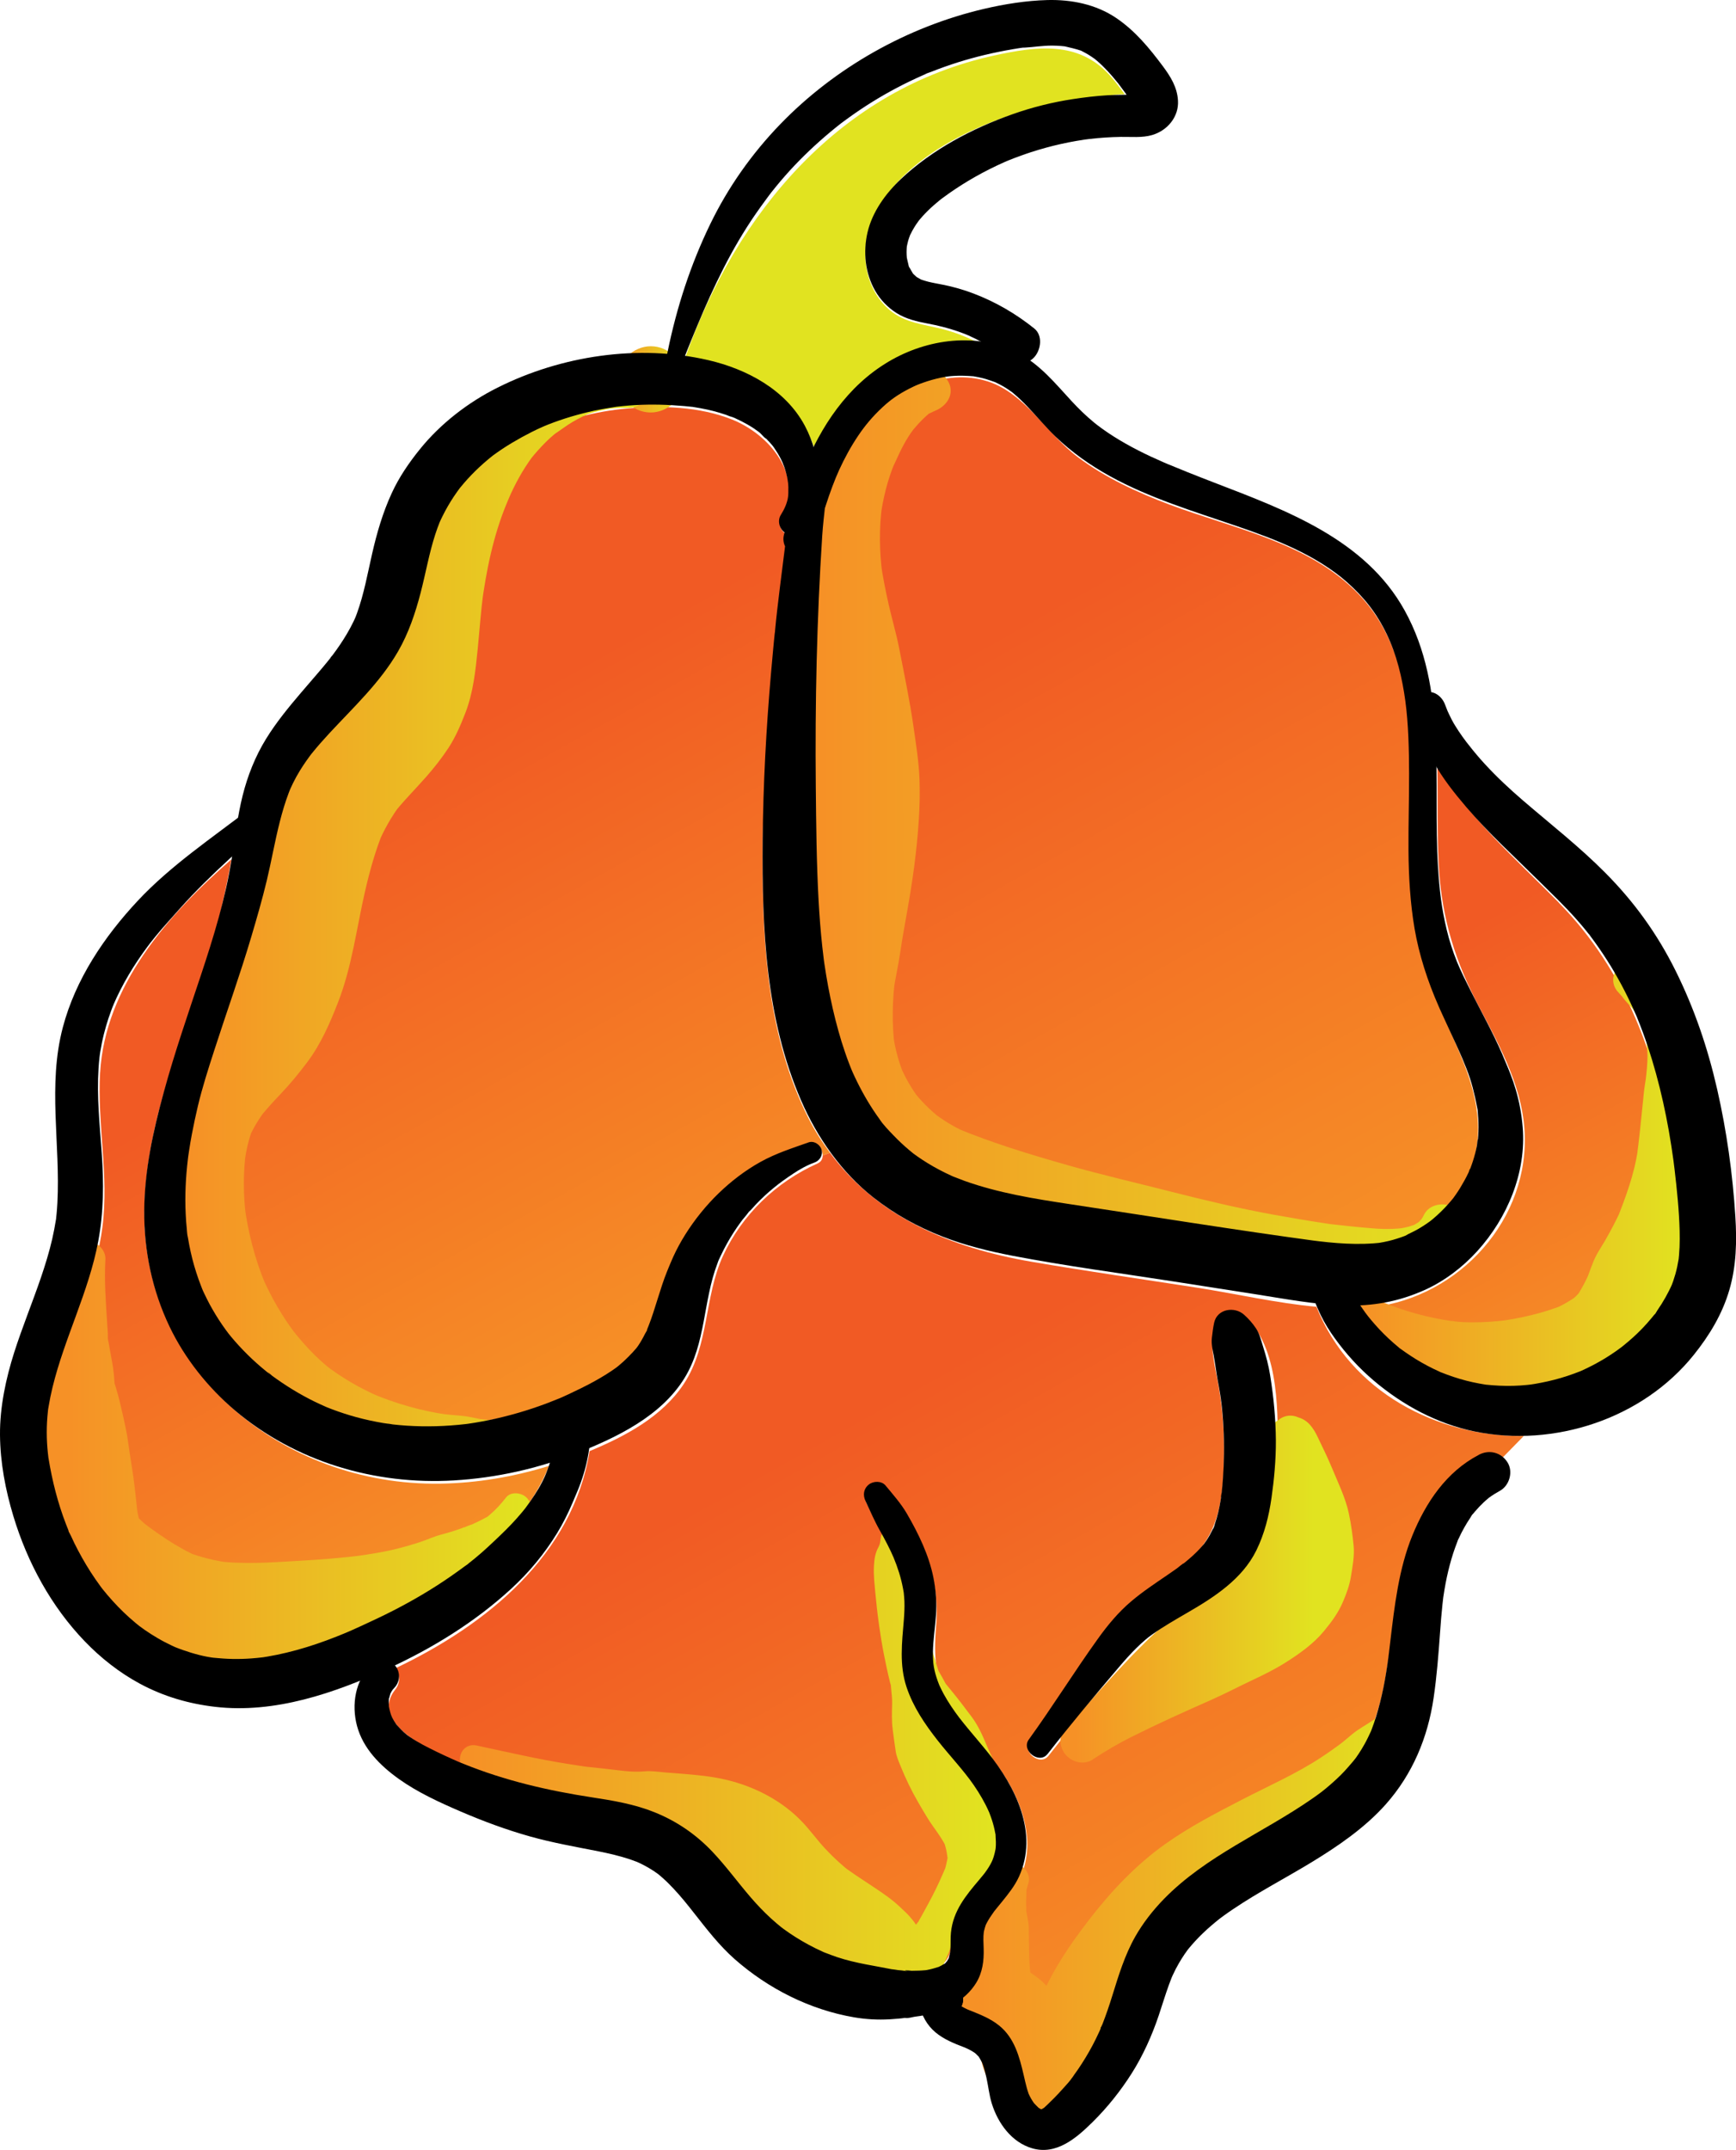
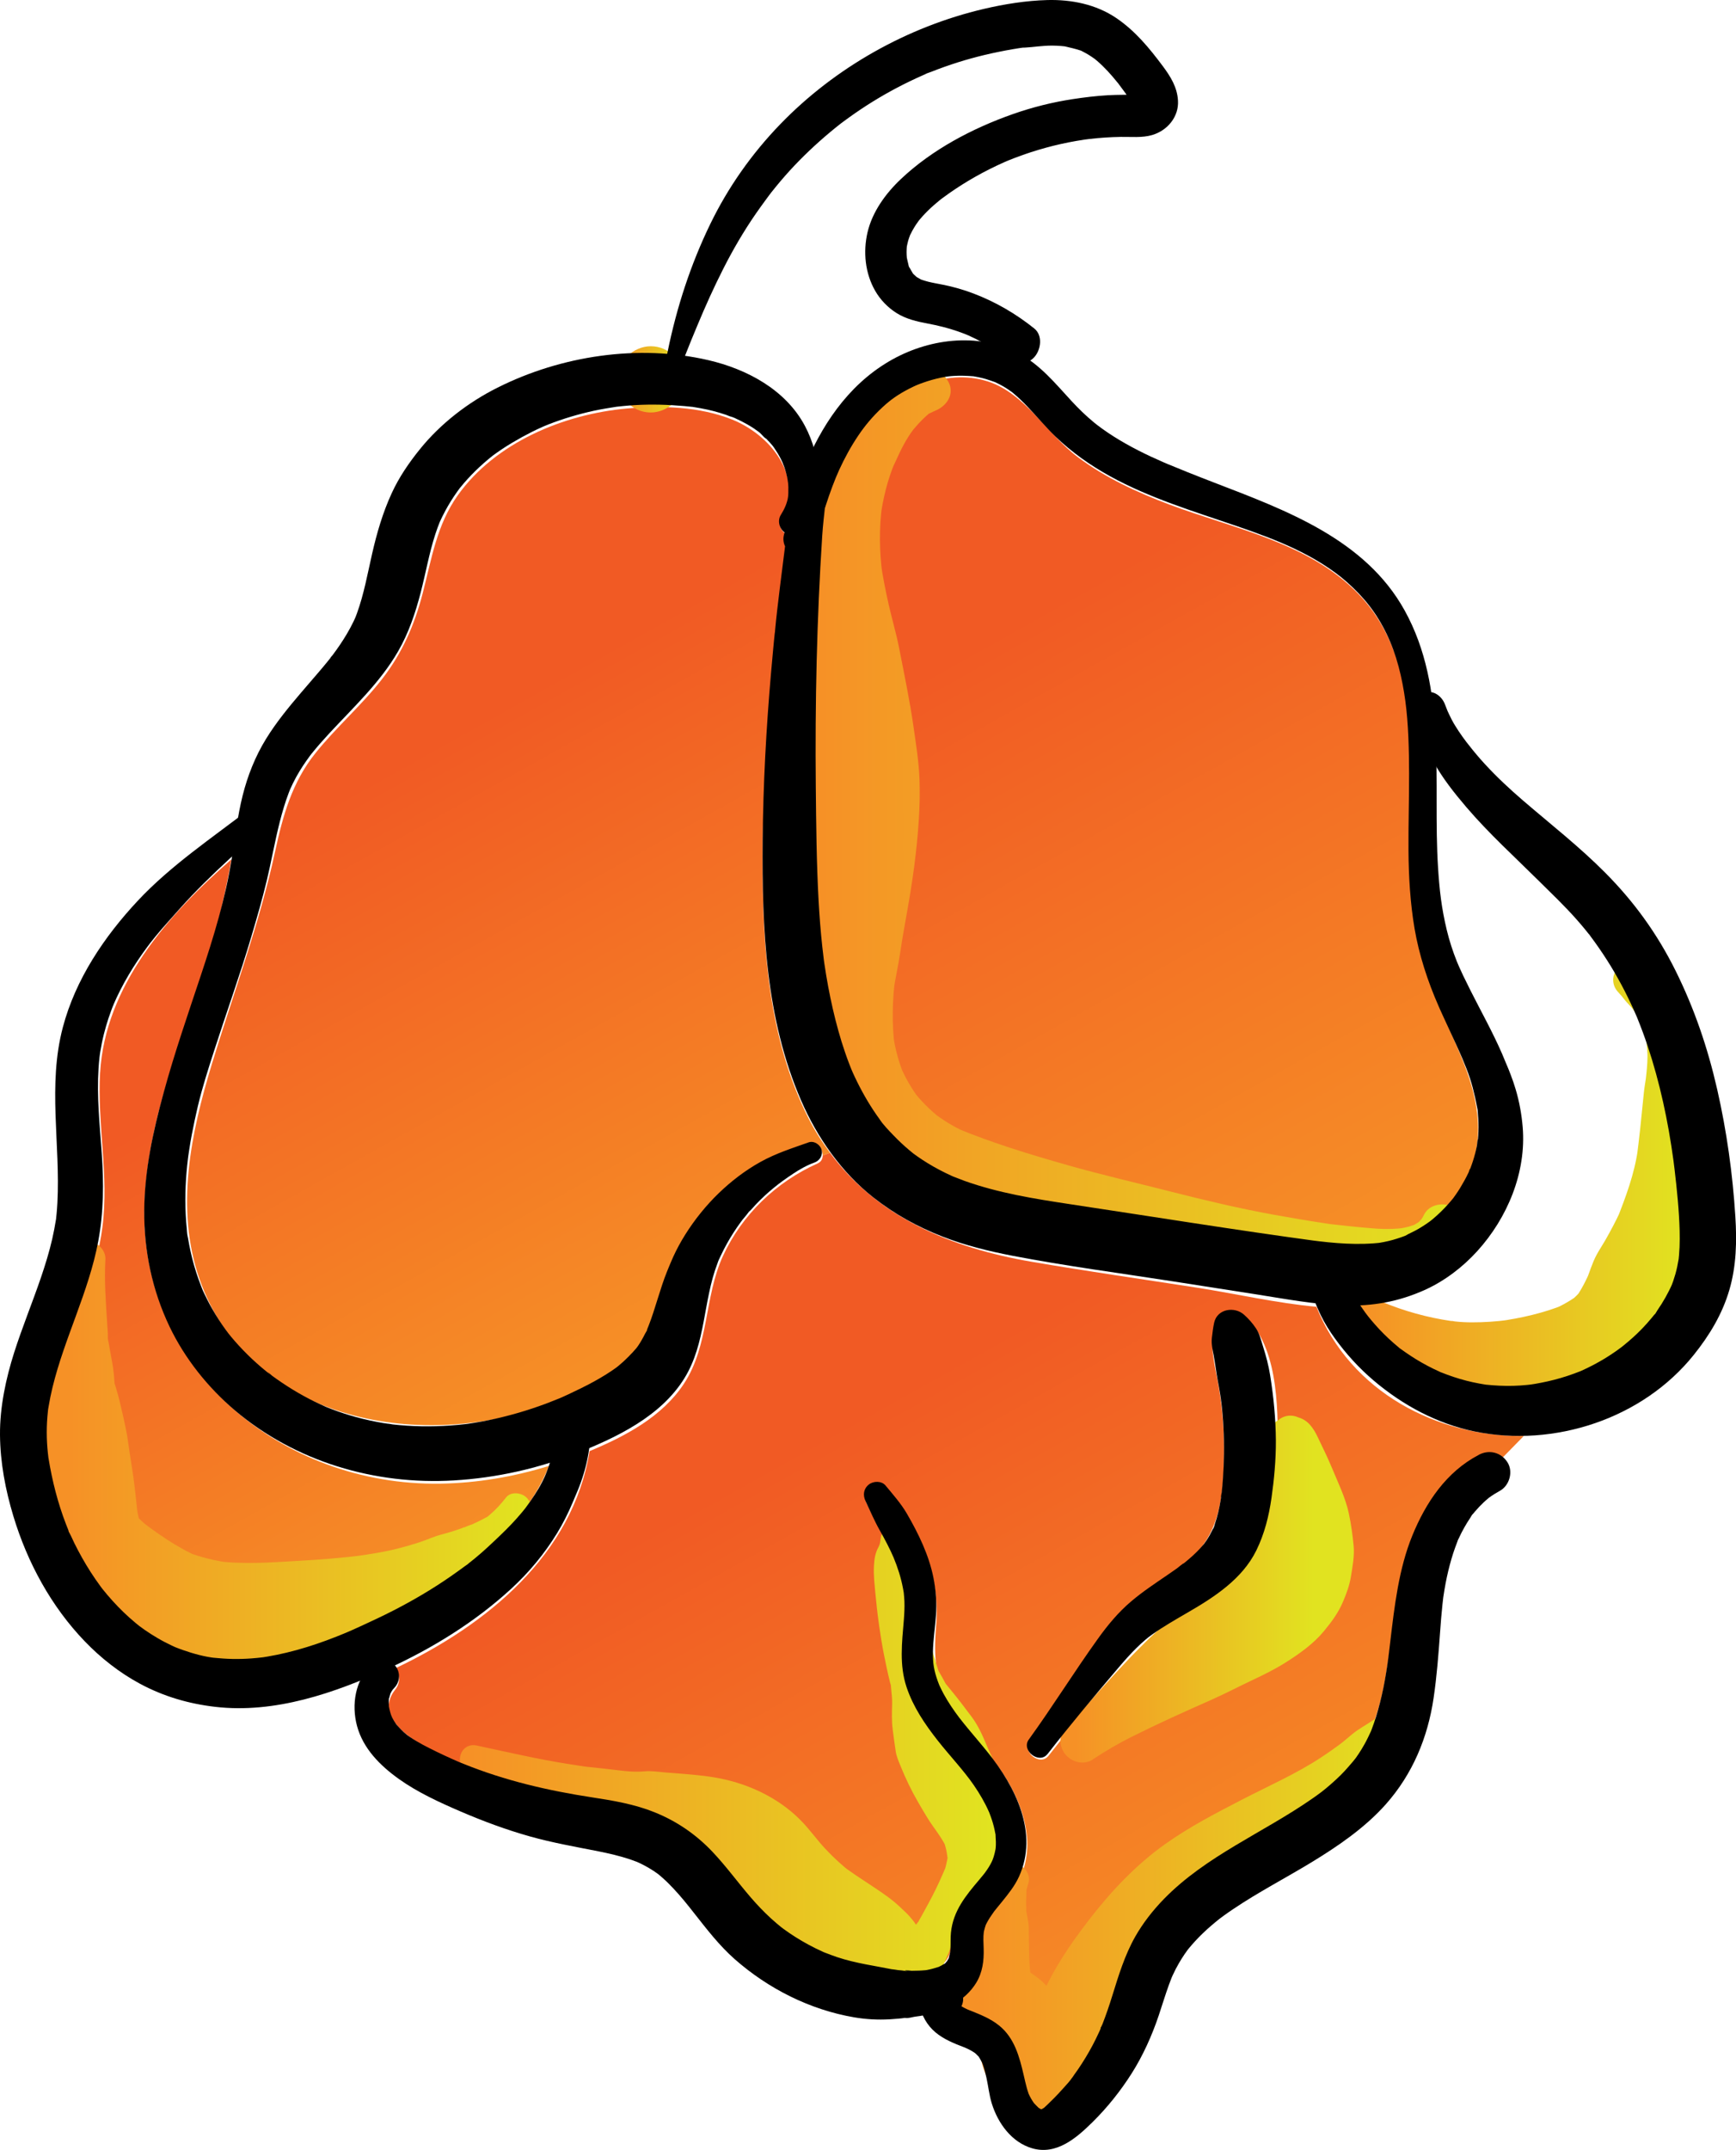
<svg xmlns="http://www.w3.org/2000/svg" xmlns:xlink="http://www.w3.org/1999/xlink" viewBox="0 0 406.83 503.65" data-name="Layer 2" id="Layer_2">
  <defs>
    <style>
      .cls-1 {
        fill: url(#linear-gradient);
      }

      .cls-1, .cls-2, .cls-3, .cls-4, .cls-5, .cls-6, .cls-7, .cls-8, .cls-9, .cls-10, .cls-11, .cls-12, .cls-13, .cls-14, .cls-15 {
        stroke-width: 0px;
      }

      .cls-2 {
        fill: url(#linear-gradient-11);
      }

      .cls-3 {
        fill: url(#linear-gradient-12);
      }

      .cls-4 {
        fill: url(#linear-gradient-13);
      }

      .cls-5 {
        fill: url(#linear-gradient-10);
      }

      .cls-6 {
        fill: url(#linear-gradient-4);
      }

      .cls-7 {
        fill: url(#linear-gradient-2);
      }

      .cls-8 {
        fill: url(#linear-gradient-3);
      }

      .cls-9 {
        fill: url(#linear-gradient-8);
      }

      .cls-10 {
        fill: url(#linear-gradient-9);
      }

      .cls-11 {
        fill: url(#linear-gradient-7);
      }

      .cls-12 {
        fill: url(#linear-gradient-5);
      }

      .cls-13 {
        fill: url(#linear-gradient-6);
      }

      .cls-15 {
        fill: #e1e320;
      }
    </style>
    <linearGradient gradientUnits="userSpaceOnUse" y2="148.54" x2="233.69" y1="300.48" x1="318.63" id="linear-gradient">
      <stop stop-color="#f69126" offset="0" />
      <stop stop-color="#f15a24" offset="1" />
    </linearGradient>
    <linearGradient xlink:href="#linear-gradient" y2="267.34" x2="27.91" y1="381.41" x1="91.69" id="linear-gradient-2" />
    <linearGradient xlink:href="#linear-gradient" y2="227.06" x2="326.43" y1="320.1" x1="378.44" id="linear-gradient-3" />
    <linearGradient xlink:href="#linear-gradient" y2="330.59" x2="202.79" y1="476.12" x1="284.15" id="linear-gradient-4" />
    <linearGradient xlink:href="#linear-gradient" y2="175.99" x2="98.89" y1="309.06" x1="173.27" id="linear-gradient-5" />
    <linearGradient gradientUnits="userSpaceOnUse" y2="192.56" x2="340.42" y1="192.56" x1="192.72" id="linear-gradient-6">
      <stop stop-color="#f69126" offset="0" />
      <stop stop-color="#e1e320" offset="1" />
    </linearGradient>
    <linearGradient xlink:href="#linear-gradient-6" y2="88.87" x2="160.27" y1="88.87" x1="144.74" id="linear-gradient-7" />
    <linearGradient xlink:href="#linear-gradient-6" y2="214.87" x2="147.33" y1="214.87" x1="44.49" id="linear-gradient-8" />
    <linearGradient xlink:href="#linear-gradient-6" y2="341.77" x2="123.16" y1="341.77" x1="16.44" id="linear-gradient-9" />
    <linearGradient xlink:href="#linear-gradient-6" y2="276.69" x2="394.84" y1="276.69" x1="319.08" id="linear-gradient-10" />
    <linearGradient xlink:href="#linear-gradient-6" y2="413.39" x2="232.16" y1="413.39" x1="110.24" id="linear-gradient-11" />
    <linearGradient xlink:href="#linear-gradient-6" y2="372.24" x2="307.76" y1="372.24" x1="251.89" id="linear-gradient-12" />
    <linearGradient xlink:href="#linear-gradient-6" y2="447.19" x2="330.11" y1="447.19" x1="229.9" id="linear-gradient-13" />
  </defs>
  <g data-name="Layer 1" id="Layer_1-2">
    <g>
      <g>
        <path d="M343.05,249.09c-3.69-9.37-8.56-18.12-10.71-28.05-1.9-8.8-2.12-17.84-2-26.81.26-18.61,1.97-40.71-12.08-55.18-11.68-12.02-29.14-15.18-44.24-20.86-7.53-2.83-14.95-6.25-21.42-11.09-7.16-5.36-12.36-14.95-21.09-17.74-10.13-3.24-21.11,2.12-27.64,9.8-4.97,5.84-7.96,12.92-10.29,20.19-2.72,26.46-2.24,53.52-1.7,80.07.4,19.51,1.45,40.97,11.53,58.26,10.73,18.41,30.56,22.07,50.09,25,11.61,1.74,23.22,3.48,34.82,5.22,11.12,1.67,23.37,4.99,34.66,3.53,8.81-1.14,16.37-7.01,20.45-14.81,4.69-8.98,3.2-18.45-.38-27.53Z" class="cls-1" />
-         <path d="M228.15,80.18c.43.03.8.14,1.21.19-2.74-1.42-5.62-2.56-8.69-3.33-4.26-1.06-8.63-1.42-12.13-4.37-6.33-5.33-7.19-14.78-3.76-21.96,7.48-15.69,29.56-24.42,45.57-27.12,2.38-.4,4.79-.72,7.2-.94,1.37-.12,4.02-.6,6.02-.57-1.15-1.56-2.29-3.13-3.61-4.56-7.32-7.96-17.03-6.67-26.74-4.57-36.27,7.83-60.63,36.85-72.54,70.57,4.4.64,8.7,1.72,12.73,3.36,8.36,3.41,15.09,10.47,17.58,18.61,7.3-14.58,19.33-26.51,37.16-25.33Z" class="cls-15" />
        <path d="M23.46,251.2c-.71,12.11,2.1,24.11.55,36.22-1.41,10.99-6.04,21.01-9.4,31.47-6.53,20.31-1.28,43.17,14.01,58.42,18.29,18.24,42.89,10.84,63.31.43,14.86-7.58,30.47-18.5,36.71-34.33-8.24,2.55-16.84,4.01-25.44,4.15-37.08.59-70.61-26.74-69.34-65.37.66-20.11,8.97-38.99,14.89-57.92,2.38-7.63,4.09-15.21,5.49-22.96-15.1,13.14-29.59,29.78-30.77,49.9Z" class="cls-7" />
-         <path d="M365.31,211.45c-10.35-10.5-21.08-19.84-28.46-32.07.12,8.06-.13,16.17.35,23.95.75,12.09,3.93,22.16,9.57,32.83,5.02,9.48,10.41,19.35,10.57,30.35.3,20.91-17.13,38.52-37.61,39.87,10.95,14.28,27.34,22.18,46.18,16.68,10.32-3.02,20.45-10.32,25.17-20.19,4.77-9.99,2.27-22.91.67-33.42-3.29-21.69-10.82-42.13-26.45-57.98Z" class="cls-8" />
        <path d="M308.55,306.13c-9.38-.85-18.87-3.05-27.91-4.46-12.96-2.02-25.95-3.87-38.87-6.09-18.96-3.25-36.12-10.44-47.26-25.54l-1.71.64c0,.76-.34,1.48-1.2,1.87-9.66,4.31-17.71,11.99-22.16,21.64-4.44,9.64-3.21,20.95-9.19,30-5.08,7.69-13.7,12.26-22.09,15.75-3.9,24.31-24.1,40.7-45.5,50.87.99,1.37,1.29,3.32-.03,4.99-8.73,11,22.79,20.21,28.83,21.91,11.15,3.13,23.41,3.06,34.04,7.83,10.21,4.58,15.5,13.83,22.94,21.6,7.98,8.33,18.13,12.44,29.37,14.19,5.68.89,13.5,2.23,15.14-4.86,1.16-5.06.71-8.09,4.09-12.51,3.81-4.99,7.67-8.59,6.11-15.48-1.34-5.95-5.3-10.86-9.12-15.42-6.2-7.41-12.38-14.95-12.6-25.08-.15-6.68,1.49-12.69-.57-19.31-1.81-5.82-5.23-11.13-7.82-16.62-1.34-2.86,2.4-6.43,4.7-3.63,7.7,9.38,12.63,20.02,11.64,32.36-.62,7.71-.28,13.54,4.21,20.05,3.39,4.91,7.7,9.12,11.06,14.05,4.98,7.3,8.41,17.08,4.17,25.54-2.43,4.85-7.52,8.16-8.14,13.83-.5,4.57.31,8.43-2.88,12.29-.86,1.04-1.89,1.91-2.98,2.69,2.66,2.2,10.16,5.91,11.32,7.27,2.86,3.34,3.35,7.55,4.49,11.62.39,1.38,1.19,5.07,2.77,5.65,2.28.83,5.66-4.09,6.78-5.45,3.92-4.74,6.87-10.21,8.98-15.97,3.44-9.39,5.58-18.3,12.44-25.96,5.43-6.06,12.51-10.58,19.43-14.72,7.08-4.24,14.69-8.02,20.94-13.48,7.74-6.76,11.03-15.42,12.73-25.35,3.21-18.71,3.06-41.18,21.94-51.78,2.09-1.17,4.07-.75,5.49.4l4.96-5.06c-20.3.17-40.59-10.27-48.58-30.27ZM299.41,339.36c-.12,10.45-1.43,22.26-8.8,30.25-6.26,6.79-15.43,9.54-22.33,15.47-4.13,3.55-7.49,8.02-10.99,12.16-3.92,4.65-7.84,9.27-11.57,14.07-1.95,2.51-6.23-.84-4.39-3.38,6.16-8.5,11.42-17.68,17.81-26,5.17-6.72,12.13-10.45,18.63-15.63,8.26-6.57,9.02-16.1,9.09-26.06.04-5.08-.38-10.11-1.21-15.12-.81-4.9-2.48-10.02-.89-14.88.75-2.29,3.88-4.24,6.15-2.5,8.56,6.54,8.62,21.71,8.5,31.62Z" class="cls-6" />
        <path d="M178.72,201.95c.02-24.8,2.69-49.12,5.55-73.63-.37-.71-.56-1.54-.34-2.53.05-.25.13-.5.18-.75-1.18-.81-1.86-2.32-.94-3.96,5.36-9.61-2.86-19.32-11.63-22.81-7.65-3.05-16.51-3.29-24.63-2.57-14.75,1.3-30.81,7.95-39.63,20.33-4.94,6.94-6.14,14.93-8.23,22.98-1.92,7.42-4.82,14.04-9.53,20.09-4.81,6.18-10.78,11.3-15.66,17.41-5.43,6.79-7.58,14.59-9.38,22.93-3.68,17.01-9.77,33.17-14.82,49.79-4.93,16.2-8.65,33.86-2.92,50.37,11.76,33.84,53.08,40.72,82.81,28.89,7.04-2.8,15.36-6.48,19.96-12.81,4.7-6.47,5.41-15.36,9.07-22.44,6.46-12.48,17.8-21.18,31.13-25.18,1.75-.53,3.11,1.12,3.1,2.63l1.71-.64c-1.87-2.53-3.62-5.23-5.12-8.23-9.26-18.46-10.69-39.54-10.67-59.86Z" class="cls-12" />
      </g>
      <path d="M216.56,86.79c-1.28.51-2.57,1.03-3.78,1.67-.62.33,1.13-.39.1-.08-.2.06-.41.14-.61.22-.89.33-1.76.7-2.63,1.08-1.93.85-3.77,1.88-5.49,3.1-2.08,1.48-4.05,3.1-5.86,4.89s-3.45,4.21-4.87,6.45c-5.61,8.88-8.34,19.17-9.44,29.52-.83,7.81-.86,15.97.24,23.73l-.48-3.61c.99,8.05,2.21,16.08,2.56,24.19s-.21,16.35-1.3,24.5l.52-3.9c-1.35,10-2.62,20.18-1.62,30.26.44,4.46,1.1,8.92,2.1,13.3s2.53,8.48,4.34,12.56l-1.08-2.57c2.45,6.5,5.68,12.41,10.45,17.52,4.95,5.3,11.57,8.82,18.41,11.03l-2.1-.89c8.39,3.58,17.14,6.28,25.9,8.77s16.96,4.72,25.6,6.05c17.77,2.73,35.67,3.72,53.63,3.99,7.65.11,17.42-1.25,21.22-8.94,1.16-2.35.71-5.53-1.8-6.86-2.26-1.2-5.61-.71-6.86,1.8-.14.29-.29.57-.46.84-.04.07-.35.5-.35.52-.03-.06.68-.74.31-.41-.22.19-.43.44-.63.66-.04.04-.34.26-.34.3,0-.12.93-.63.29-.23-.3.19-.61.37-.91.57-.04.02-.41.19-.41.22,0-.02.99-.36.48-.19-.72.24-1.41.48-2.15.65-.32.07-.65.14-.97.2-.16.03-.34.03-.49.08-.02,0,1.13-.13.54-.07-.79.07-1.57.15-2.36.17-1.46.05-2.93,0-4.38-.11-2.06-.15-4.11-.37-6.17-.58-.95-.1-1.89-.2-2.84-.31-.24-.03-.47-.05-.71-.08-.2-.02-1.21-.07-.4-.04.73.02-.01,0-.16-.03-.31-.05-.62-.09-.93-.14-4.1-.62-8.2-1.31-12.28-2.05-8.11-1.48-16.16-3.39-24.15-5.43s-16.11-3.9-24.08-6.17c-8.81-2.51-17.7-5.2-26.16-8.73l2.1.89c-2.77-1.18-5.37-2.88-7.75-4.72l1.91,1.48c-2.32-1.83-4.42-3.95-6.25-6.27l1.57,2.03c-1.93-2.51-3.49-5.25-4.73-8.16l1.06,2.5c-1.3-3.12-2.15-6.28-2.62-9.63l.4,2.97c-.72-5.49-.59-10.98.14-16.47l-.46,3.45c.42-3.01,1.13-5.97,1.57-8.97s.99-6.12,1.54-9.17c1.33-7.33,2.38-14.72,2.85-22.15.2-3.1.26-6.2.16-9.3-.14-4.17-.83-8.4-1.42-12.52-.88-6.17-2.17-12.26-3.36-18.37-.66-3.39-1.66-6.7-2.42-10.07s-1.46-6.83-1.93-10.3l.41,3.04c-.69-5.31-.76-10.68-.07-16l-.34,2.55c.59-4.32,1.63-8.56,3.3-12.58l-.82,1.95c.7-1.66,1.54-3.24,2.19-4.93l-.78,1.85c.62-1.41,1.31-2.79,2.09-4.12.33-.55.67-1.1,1.03-1.63.24-.35.49-.69.74-1.04.63-.88-.94,1.14-.17.23.91-1.08,1.85-2.13,2.89-3.09.28-.26.56-.5.84-.75.9-.79-.68.3.2-.08.31-.13.6-.3.91-.44.2-.09.41-.19.62-.28-.65.27-.72.31-.23.1,2.37-.94,4.29-3.31,3.41-6.01-.74-2.29-3.47-4.43-6.01-3.41h0Z" class="cls-13" />
      <path d="M152.5,96.63c4.06,0,7.95-3.57,7.76-7.76s-3.41-7.76-7.76-7.76c-4.06,0-7.95,3.57-7.76,7.76s3.41,7.76,7.76,7.76h0Z" class="cls-11" />
-       <path d="M147.2,84.66c-8.33-.56-17.15,1.94-24.42,5.94-8.1,4.46-14.62,10.72-20.08,18.12l1.45-1.87c-3.06,3.58-5.2,8.08-7.05,12.39-1.97,4.59-3.77,9.24-5.06,14.08-1.08,4.04-1.94,8.12-2.74,12.23s-1.7,8.46-3.33,12.47l1.25-2.96c-.99,2.34-2.24,4.5-3.8,6.52l2-2.59c-3.52,4.45-7.88,8.12-11.6,12.38-2.41,2.75-4.7,5.71-6.55,8.88s-3.24,6.51-4.59,9.87c-3.9,9.76-4.78,20.45-7.09,30.64-.64,2.83-1.09,5.68-1.85,8.48s-1.76,5.65-2.9,8.38l1.24-2.93c-1.97,4.61-4.84,8.66-7.53,12.85-3.2,4.99-5.42,10.66-6.44,16.5-.95,5.48-1.34,11.02-.86,16.56.45,5.15,1.23,10.38,2.91,15.28,3.35,9.77,8.54,18.63,15.43,26.32,3.3,3.68,7.03,6.87,11.01,9.8,3.71,2.73,7.56,5.18,11.76,7.09,5.32,2.42,10.73,4.25,16.52,5.1,6.35.93,13.42,1.92,19.48-.69l-3.02.82c2.21-.17,4.23-.72,6.26-1.57l-2.71.73c2.74-.34,5.42-1.14,8.06-1.93s5.14-1.74,7.64-2.81c4.39-1.88,8.84-3.86,13.16-6.59,1.62-1.02,2.26-3.16,1.27-4.85s-3.21-2.28-4.85-1.27c-1.46.9-2.95,1.74-4.47,2.51-1.32.67-2.8,1.36-3.81,1.74-1.58.6-3.28.96-4.93,1.32-.77.17-1.55.32-2.33.46-.39.07-.78.13-1.17.2-.13.02-1.54.22-.97.15s-.63.07-.76.08c-.45.05-.9.09-1.36.13-.78.07-1.56.13-2.34.13s-1.58-.08-2.35-.04c-.62-.04-.53,0,.28.12l-1.46-.2c-.46-.05-.92-.08-1.38-.13-.39-.04-.79-.09-1.18-.14-.48-.06-.26-.04.64.06-.25-.04-.5-.09-.75-.14-1.22-.23-2.4-.51-3.65-.62-1.71-.16-3.42-.28-5.13-.51l1.85.25c-6.1-.85-12.1-2.58-17.78-4.97l1.82.77c-4.62-1.98-8.96-4.53-12.94-7.6l1.58,1.22c-3.52-2.76-6.61-6.15-9.36-9.67l1.31,1.7c-3.36-4.37-6.12-9.14-8.27-14.21l.93,2.19c-2.45-5.86-4.04-12.11-4.89-18.4l.35,2.64c-.66-5.13-.68-10.32,0-15.45l-.36,2.7c.4-2.79.97-5.58,2.07-8.19l-1.04,2.47c1.05-2.41,2.41-4.61,4.01-6.7l-1.69,2.19c1.58-2.03,3.3-3.9,5.07-5.76,2.25-2.36,4.28-4.83,6.25-7.44,3.24-4.31,5.35-9.18,7.3-14.19,3.23-8.32,4.29-17.21,6.28-25.86,1.11-4.84,2.45-9.69,4.36-14.28l-1.36,3.22c1.42-3.34,3.18-6.5,5.38-9.4l-2.08,2.69c2.49-3.22,5.39-6.08,8.07-9.13,1.88-2.14,3.65-4.39,5.21-6.77,1.65-2.53,2.82-5.29,3.92-8.11,1.87-4.78,2.42-10.07,2.92-15.14.43-4.31.72-8.63,1.28-12.92l-.4,2.97c1.11-8.25,2.73-16.46,5.96-24.17l-.95,2.26c.76-1.78,1.5-3.57,2.25-5.36l-.92,2.17c1.49-3.45,3.27-6.71,5.49-9.75.78-1.07-1.17,1.44-.25.32.29-.35.58-.71.87-1.05.55-.64,1.11-1.27,1.69-1.88.62-.65,1.25-1.29,1.92-1.9.33-.3.67-.59,1.02-.88.39-.32,1.63-1.07.01-.04,1.46-.93,2.81-2.02,4.32-2.89.71-.41,1.44-.8,2.17-1.17.45-.22.91-.43,1.36-.64,1.19-.55-1.24.42.02,0,1.69-.57,3.4-.96,5.15-1.27,1.3-.23-1.3.11.03,0,.51-.05,1.01-.1,1.52-.13.89-.05,1.79-.06,2.68-.04,2.85.06,5.57-2.54,5.44-5.44-.14-3.11-2.39-5.23-5.44-5.44h0Z" class="cls-9" />
      <path d="M16.23,294.99c-.22,2.49-.45,4.07-.89,6.65s-.82,4.96-1.2,7.45-.78,4.76-1.34,7.13c-.71,2.97-1.18,5.92-1.48,8.96l.28-2.07c-.14,1.01-.59,2.01-.94,2.97-.38,1.05-.58,2.15-.83,3.25-.65,2.89-1.37,5.79-1.7,8.73-.49,4.45-1.12,8.9-1.27,13.37-.07,2.04-.18,4.09-.09,6.13.12,2.84.41,5.87,1.48,8.54,1.49,3.73,3.3,6.96,6.35,9.69,2.18,1.95,4.61,3.7,6.93,5.47,8.07,6.15,17.16,10.78,27.44,11.43,9.31.59,18.41-1.97,27.16-4.84,3.52-1.15,7.04-2.34,10.52-3.6,4.2-1.53,8.53-3.1,12.49-5.19l-2.1.89c3.22-1.31,6.36-2.82,9.37-4.57s5.34-3.79,7.61-6.22c.24-.25.47-.51.7-.77l.23-.26c1.14-1.51,1.29-1.68.45-.53.33-.28.65-.83.89-1.15.22-.28.44-.57.66-.85-.62.79-.64.8-.04.04.89-1.16,1.72-2.36,2.47-3.62,1.44-2.41,3.16-4.64,4.57-7.07.85-1.47.47-3.4-.88-4.41-1.23-.92-3.43-1.1-4.49.27s-2.26,2.73-3.64,3.9c-.27.23-.54.47-.82.68-.37.31-.37.29-.01-.03-.2.11-.4.22-.6.33-.71.38-1.43.74-2.17,1.08-.16.07-1.48.74-.62.28.79-.33.46-.19-.99.42.83-.35.96-.42.41-.2-.21.08-.41.16-.62.23-1.72.74-1.92.82-.62.24-.31.04-.66.25-.94.35-1.56.57-3.15,1.03-4.76,1.46s-3.24,1.2-4.86,1.73-3.25,1-4.89,1.42c-3.48.9-7.08,1.44-10.64,1.93l2.63-.35c-5.18.69-10.38,1.06-15.59,1.37-6.46.38-13.04.86-19.48,0l3.61.48c-3.57-.52-7.1-1.31-10.44-2.69l3.27,1.38c-5.35-2.28-10.12-5.7-14.71-9.23l2.73,2.11c-1.33-1.05-2.56-2.18-3.65-3.48l2.09,2.7c-.6-.79-1.07-1.6-1.46-2.51l1.33,3.14c-.62-1.57-.94-3.2-1.17-4.87l.46,3.41c-.49-3.87-.79-7.75-1.4-11.61-.47-2.94-.91-5.89-1.33-8.85l.39,2.92c-.3-2.98-1.04-5.85-1.69-8.76-.47-2.12-1.03-4.14-1.7-6.2l.28,2.09c-.14-1.32-.18-2.64-.32-3.96-.19-1.77-.55-3.51-.86-5.26-.11-.62-.22-1.25-.33-1.87l-.08-.47c-.11-.68-.11-.62.02.18-.22-.48-.1-1.44-.14-1.98-.05-.66-.09-1.32-.13-1.98-.33-5.11-.73-10.21-.44-15.33.12-2.21-2.03-4.31-4.22-4.22-2.45.11-4,1.86-4.22,4.22h0Z" class="cls-10" />
-       <path d="M318.24,311.82c8.75,6.55,18.96,10.85,29.49,13.59,5.56,1.45,11.5,2.5,17.25,2.41,6.44-.09,13.44-1.2,18.81-5,3.62-2.56,6.47-5.44,8.88-9.2.68-1.06,1.2-2.23,1.71-3.39.9-2.06,1.97-4.25,2.62-6.43.6-2.03.69-4.46.92-6.62.16-1.48.28-2.96.36-4.44.16-2.71.3-5.42.44-8.13s.18-5.66.14-8.49.27-5.71.41-8.57c.28-5.4.29-10.72-.79-16.04-.48-2.35-1.14-4.65-1.8-6.95-.32-1.12-.69-2.22-1.11-3.3-.32-.82-.66-1.64-1.02-2.45-.11-.26-.22-.51-.35-.76-.15-.32-.1-.2.15.36-.06-.16-.12-.31-.19-.47-1.1-2.7-2.43-5.1-4.25-7.39-.68-.86-1.41-1.69-2.24-2.41-1.32-1.15-3.01-1.8-4.62-2.41s-3.72.38-4.49,1.83c-.85,1.6-.63,3.48.62,4.81.31.33.6.67.9,1.01.31.39.28.35-.08-.12.12.17.25.34.38.51.64.86,1.4,1.57,2.09,2.38.14.17.28.34.42.51-.39-.52-.44-.57-.14-.16.24.37.5.72.73,1.09.41.65.78,1.33,1.12,2.02.1.2.19.4.28.6.21.48.18.41-.08-.21.05.29.27.66.36.94.3.86.46,1.76.61,2.66.01.07.22.99.16,1.03-.11-.8-.12-.91-.06-.35.03.23.05.46.07.68.08.86.16,1.74.15,2.6-.02,1.72-.19,3.44-.39,5.14-.22,1.82.18-1.16,0,0-.07.45-.14.91-.21,1.36-.21,1.32-.33,2.64-.46,3.97-.43,4.41-.89,8.84-1.47,13.23l.28-2.06c-.78,5.77-2.92,11.43-5.06,16.82l1.01-2.39c-1.1,2.38-2.33,4.7-3.63,6.97-.64,1.12-1.37,2.19-1.98,3.32-1.06,1.95-1.68,4.2-2.54,6.26l1.26-2.99c-1.09,2.55-2.34,5.13-4.03,7.33l1.91-2.48c-.84,1.04-1.77,1.97-2.82,2.81l2.42-1.87c-1.97,1.5-4.09,2.76-6.37,3.73l2.66-1.12c-4.89,2-10.26,3.21-15.48,3.93l2.3-.31c-2.85.37-5.7.57-8.57.56-1.35,0-2.68-.07-4.02-.22-.29-.03-.76-.19-1.05-.12.5-.12,1.38.2.25.03-.71-.11-1.43-.22-2.14-.35-2.75-.49-5.47-1.15-8.13-1.98-1.35-.42-2.7-.88-4.02-1.39-.26-.1-.53-.21-.79-.31-1.26-.5.46.21-.27-.11s-1.45-.64-2.17-.98c-2.05-.96-4.77-.64-5.94,1.56s-.39,4.48,1.56,5.94h0Z" class="cls-5" />
+       <path d="M318.24,311.82c8.75,6.55,18.96,10.85,29.49,13.59,5.56,1.45,11.5,2.5,17.25,2.41,6.44-.09,13.44-1.2,18.81-5,3.62-2.56,6.47-5.44,8.88-9.2.68-1.06,1.2-2.23,1.71-3.39.9-2.06,1.97-4.25,2.62-6.43.6-2.03.69-4.46.92-6.62.16-1.48.28-2.96.36-4.44.16-2.71.3-5.42.44-8.13s.18-5.66.14-8.49.27-5.71.41-8.57c.28-5.4.29-10.72-.79-16.04-.48-2.35-1.14-4.65-1.8-6.95-.32-1.12-.69-2.22-1.11-3.3-.32-.82-.66-1.64-1.02-2.45-.11-.26-.22-.51-.35-.76-.15-.32-.1-.2.15.36-.06-.16-.12-.31-.19-.47-1.1-2.7-2.43-5.1-4.25-7.39-.68-.86-1.41-1.69-2.24-2.41-1.32-1.15-3.01-1.8-4.62-2.41s-3.72.38-4.49,1.83c-.85,1.6-.63,3.48.62,4.81.31.33.6.67.9,1.01.31.39.28.35-.08-.12.12.17.25.34.38.51.64.86,1.4,1.57,2.09,2.38.14.17.28.34.42.51-.39-.52-.44-.57-.14-.16.24.37.5.72.73,1.09.41.65.78,1.33,1.12,2.02.1.2.19.4.28.6.21.48.18.41-.08-.21.05.29.27.66.36.94.3.86.46,1.76.61,2.66.01.07.22.99.16,1.03-.11-.8-.12-.91-.06-.35.03.23.05.46.07.68.08.86.16,1.74.15,2.6-.02,1.72-.19,3.44-.39,5.14-.22,1.82.18-1.16,0,0-.07.45-.14.91-.21,1.36-.21,1.32-.33,2.64-.46,3.97-.43,4.41-.89,8.84-1.47,13.23l.28-2.06c-.78,5.77-2.92,11.43-5.06,16.82l1.01-2.39c-1.1,2.38-2.33,4.7-3.63,6.97-.64,1.12-1.37,2.19-1.98,3.32-1.06,1.95-1.68,4.2-2.54,6.26l1.26-2.99c-1.09,2.55-2.34,5.13-4.03,7.33l1.91-2.48c-.84,1.04-1.77,1.97-2.82,2.81l2.42-1.87c-1.97,1.5-4.09,2.76-6.37,3.73l2.66-1.12c-4.89,2-10.26,3.21-15.48,3.93l2.3-.31c-2.85.37-5.7.57-8.57.56-1.35,0-2.68-.07-4.02-.22-.29-.03-.76-.19-1.05-.12.5-.12,1.38.2.25.03-.71-.11-1.43-.22-2.14-.35-2.75-.49-5.47-1.15-8.13-1.98-1.35-.42-2.7-.88-4.02-1.39-.26-.1-.53-.21-.79-.31-1.26-.5.46.21-.27-.11s-1.45-.64-2.17-.98c-2.05-.96-4.77-.64-5.94,1.56s-.39,4.48,1.56,5.94h0" class="cls-5" />
      <path d="M110.06,415c4.59,1.44,9.17,2.89,13.76,4.33,2.22.7,4.41,1.46,6.59,2.28l3.27,1.23c.16.06,1.92.71,1.12.4.52.2,1.03.45,1.55.67,2.14.92,4.3,1.81,6.41,2.79,1.01.47,2.07.9,3.05,1.42s1.85,1.24,2.88,1.71c4.5,2.06,8.92,4.49,13.52,6.3l-2.44-1.03c2.45,1.17,4.81,2.49,6.96,4.15l-2.29-1.77c1.38,1.1,2.62,2.33,3.72,3.71l-1.87-2.43c2.39,3.12,4.11,6.71,6.29,9.97,1.55,2.32,3.25,4.64,5.25,6.58,2.12,2.06,4.51,3.85,6.88,5.62,1.53,1.14,3.09,2.2,4.79,3.08,2.51,1.3,5.21,2.82,7.91,3.59,3.6,1.02,7.32,1.73,11.01.72,2.24-.61,4.34-1.46,6.4-2.54l-1.85.78c2.48-.73,4.95-2.05,6.62-4.07,1.06-1.28,1.63-2.42,2.25-3.95.37-.91-.47,1.1-.05.09.29-.69.67-1.4.87-2.13.14-.52-.18.33-.2.36.23-.41.45-1.04.64-1.53.13-.33.23-.69.38-1.01-.41.89.17-.08.36-.39.31-.49.61-.99.92-1.48,1.13-1.83,2.18-3.76,3.46-5.48.6-.81,1.21-1.6,1.81-2.41.3-.4.6-.8.91-1.2.13-.18.37-.4.45-.6-.15.35-.56.62-.06.15.65-.61,1.25-1.31,1.81-2.01.39-.49.78-1,1.16-1.5.13-.17.58-.8-.02.02s-.18.25-.03.08c.49-.57.91-1.2,1.38-1.79-.27.34-1.5,1.93-.11.12.62-.81,1.07-1.66,1.39-2.64.13-.4.22-.83.3-1.25.31-1.52.49-3.13.49-4.7,0-2.44-.4-4.94-.94-7.32-.64-2.83-1.96-5.37-3.22-7.97-.98-2.03-1.91-4.09-2.79-6.17l1.04,2.46c-1.1-2.67-2.27-5.63-4.02-7.97s-3.33-4.43-5.1-6.56c-.35-.42-.69-.84-1.03-1.26-.17-.21-.34-.42-.51-.63.62.86.73.98.34.34-.47-.9-.98-1.81-1.5-2.68-.3-.57-.28-.51.05.19-.09-.29-.19-.57-.28-.86-.16-.5-.32-1-.47-1.5-.33-1.07-.65-2.15-.95-3.24-1.21-4.32-2.19-8.7-2.96-13.12-.18-1.03-.35-2.06-.5-3.09-.03-.2-.29-2.05-.14-.9-.12-.88-.19-1.77-.35-2.64-.23-1.24-.45-2.52-1.15-3.59-.16-.25-.67-.81-.72-.92-.23-.48-.28-1.18-.4-1.71-.62-2.69-5.19-2.9-5.66,0-.16,1.01-.15,1.56-.56,2.3-.81,1.46-1,2.91-1.08,4.54-.11,2.14.17,4.35.36,6.49.09,1.04.2,2.08.32,3.12.07.59.14,1.18.21,1.78-.02-.13.29,2.18.15,1.15-.07-.5-.05-.35.06.45.05.39.1.77.16,1.16.31,2.16.66,4.31,1.08,6.45s.87,4.27,1.39,6.38c.03.11.2.87.22.87.02,0-.1-1.16-.02-.48.05.5.09,1,.13,1.51.1,1.08.23,2.13.21,3.21-.05,2.03-.13,4.1.13,6.12.22,1.71.45,3.43.71,5.14.18,1.19.67,2.27,1.12,3.39,1.19,2.95,2.52,5.7,4.1,8.45.63,1.1,1.29,2.19,1.94,3.28,1.02,1.7,2.13,3.22,3.35,4.8l-1.5-1.95c1.07,1.41,2.06,2.86,2.84,4.46l-.86-2.04c.33.96.75,1.9,1.17,2.82l-.85-2c.28.81.49,1.62.63,2.47l-.28-2.12c.2,1.63.48,3.24.71,4.87l-.25-1.86c.04.27.04.55,0,.82.16-1.06.17-1.23.05-.5-.12.56-.23,1.12-.36,1.68-.07.28-.14.55-.21.83.27-.62.31-.73.13-.32-.24.54-.47,1.08-.7,1.61-1,2.32-2.07,4.53-3.28,6.75-.56,1.02-1.11,2.04-1.67,3.06-.11.2-1.18,1.94-.42.96-.08.11-.91,1.1-.99,1.07.87-.57.68-.41-.55.49l.51-.39c-.19.14-.37.27-.57.4,1.25-.44,1.05-.33-.62.33,1.71-.78.31-.2-.14-.07s-.88.25-1.35.32l1.84-.25c-.52.06-1.01.06-1.53.01l1.96.26c-.41-.06-.79-.14-1.19-.25l1.85.78-.32-.21,1.61,1.24c-.35-.32-.66-.67-.97-1.03l1.41,1.82c-.58-.76-1.04-1.55-1.42-2.43l1.13,2.68c-.46-1.1-.89-2.48-1.42-3.39-.58-.99-1.54-2.13-2.43-3.01-.48-.47-.98-.92-1.47-1.39-1.88-1.78-4-3.23-6.15-4.65-2.63-1.74-5.32-3.47-7.83-5.38l2.72,2.1c-2.2-1.71-4.29-3.62-6.19-5.65s-3.39-4.13-5.21-6.09c-4.81-5.17-11.37-8.57-18.19-10.16-3.26-.76-6.58-1.09-9.91-1.36-1.36-.11-2.72-.21-4.08-.32-1.65-.13-3.4-.43-5.05-.27-3.08.29-6.31-.3-9.38-.63-1.44-.15-2.89-.3-4.33-.46.89.1-.18-.03-.4-.06l-1.24-.19-2.47-.38c-7.22-1.12-14.35-2.81-21.49-4.33-3.99-.85-5.61,4.89-1.69,6.13h0Z" class="cls-2" />
      <path d="M256.1,412.15c2.93-1.93,5.87-3.67,9.01-5.24s6.15-3.01,9.26-4.44,6.42-2.9,9.63-4.33,6.19-3,9.3-4.47c2.8-1.32,5.53-2.65,8.15-4.32,3.13-2,6.37-4.29,8.76-7.18,1.86-2.25,3.43-4.35,4.55-7.02.82-1.93,1.5-3.78,1.83-5.85.37-2.25.86-4.87.63-7.21-.24-2.51-.59-5.03-1.11-7.5-.77-3.66-2.46-7.07-3.88-10.51-.93-2.23-1.95-4.4-3.01-6.56-.39-.8-.75-1.63-1.23-2.39-.64-1.01-1.32-1.88-2.37-2.5-.5-.31-1.03-.52-1.6-.64.83.38.99.44.49.18-1.71-.92-3.7-.66-5.11.66-.42.38-.28.28.41-.29-.51.25-.96.59-1.37,1.01-.84.84-1.31,1.92-1.67,3.04-.32.99-.47,2.04-.68,3.07-.42,2.07-.79,4.12-1.08,6.21-.27,1.96-.53,3.92-.82,5.87-.42,2.82-.51,5.63-.86,8.45l.42-3.14c-.29,2.17-.68,4.33-.97,6.51l.44-3.26c-.27,1.78-.7,3.5-1.37,5.16l1.26-2.99c-.74,1.72-1.62,3.38-2.75,4.88l1.95-2.52c-1.29,1.64-2.8,3.06-4.44,4.35l2.49-1.92c-1.58,1.22-3.23,2.31-4.9,3.4-2.44,1.6-4.69,3.52-6.98,5.32-3.51,2.75-6.89,5.57-10.06,8.71s-6.23,6.4-9.23,9.69c-1.46,1.6-2.9,3.22-4.33,4.85-1.53,1.75-3.26,3.32-4.89,4.97-1.78,1.8-1.93,4.67-.4,6.66s4.42,2.7,6.54,1.31h0Z" class="cls-3" />
      <path d="M234.5,438.44c-.75,1.12-1.42,1.82-2.35,2.98-.69.85-1.35,1.72-2.01,2.6-.18.24-.58.64-.66.91.14-.49.62-.83.04-.11-.72.88-1.5,1.76-2.11,2.72-.65,1.03-1.04,2.29-1.49,3.43-.59,1.49-1.13,2.97-1.41,4.55-.78,4.22-1.27,8.26-.57,12.51.4,2.42,1.54,4.6,3.02,6.52,1.07,1.38,2.33,2.55,3.41,3.91l-1.55-2.01c.31.43.56.86.78,1.33l-1.02-2.41c.42,1.07.61,2.22.78,3.35l-.37-2.73c.54,4.14.72,8.01,2.9,11.71,3.24,5.51,9.33,8.57,15.68,7.09,4.34-1.01,8-4.48,9.76-8.49,1.38-3.14,2.19-6.45,3.51-9.61l-.97,2.3c2.89-6.85,6.62-13.35,11.16-19.24l-1.47,1.9c5.83-7.48,12.9-13.8,20.39-19.58l-1.8,1.39c5.91-4.54,12.22-8.5,18.22-12.91,1.51-1.11,3.01-2.23,4.49-3.37.72-.56,1.44-1.11,2.16-1.67.15-.12.3-.23.45-.35.86-.68-.4.33-.47.37.81-.47,1.56-1.15,2.31-1.71,3.2-2.44,6.34-4.96,9.22-7.77,3.3-3.22,5.44-7.82,7.14-12.05.62-1.53-.41-3.5-1.74-4.28-1.55-.91-3.27-.48-4.59.59-.35.28-.69.56-1.04.83-.15.12-.3.23-.45.35-.05.04-.56.43-.14.11s-.07.05-.13.09c-.19.14-.39.29-.58.43-.34.25-.68.49-1.03.73-1.68,1.16-3.51,2.1-5.09,3.4-.68.56-1.34,1.14-2.03,1.7-.29.24-.6.46-.89.71-.04.03,1.09-.83.54-.42-.25.19-.5.38-.75.56-1.37,1.01-2.76,1.98-4.18,2.91-5.85,3.85-12.3,6.66-18.51,9.87s-12.37,6.4-18.02,10.42c-6.8,4.84-12.66,11.04-17.74,17.62-2.73,3.53-5.32,7.15-7.59,11-2.48,4.23-4.51,8.65-6.38,13.18l.97-2.31c-.96,1.97-1.7,4.06-2.99,5.85l1.58-2.04c-.4.52-.84.98-1.36,1.38l2.07-1.6c-.26.18-.51.32-.8.45l2.46-1.04c-.3.11-.57.19-.88.25l2.75-.37c-.33.03-.62.03-.95,0l2.77.37c-.4-.07-.79-.17-1.17-.32l2.49,1.05c-.28-.14-.53-.28-.78-.46l2.11,1.63c-.33-.27-.62-.56-.9-.88l1.63,2.11c-.41-.53-.74-1.09-1.02-1.71l1.05,2.48c-1.09-2.62-.87-5.51-1.97-8.14-.93-2.21-1.93-4.06-3.66-5.83-1.41-1.44-3.19-2.5-4.81-3.69l1.95,1.51c-.53-.42-1-.85-1.43-1.37l1.48,1.91c-.32-.44-.58-.89-.81-1.38l.94,2.22c-.42-1.02-.66-2.06-.82-3.15l.32,2.39c-.47-3.78-.4-7.65-.46-11.45-.02-1.37-.38-2.8-.63-4.16-.21-1.18-.01,1.34.04-.04.02-.43-.02-.87-.03-1.31,0-.86.01-1.72.06-2.58.02-.41,0-.86.08-1.27-.02.31.02.21.12-.28.09-.29.17-.58.27-.86.52-1.67-.48-3.55-2.05-4.18-1.7-.68-3.42-.05-4.43,1.45h0Z" class="cls-4" />
      <g>
        <path d="M185.21,118.05c-.77,6.56-1.64,12.92-2.46,19.71-.39,3.29-.81,6.58-1.11,9.88-.15,1.7.21-1.36-.09.81-.07.56-.12,1.11-.17,1.66-.07.74-.14,1.48-.21,2.22-.16,1.73-.32,3.46-.47,5.19-1.14,13.08-1.86,26.22-1.97,39.35-.16,20.66.67,41.75,9.02,60.96,3.77,8.67,9.46,16.82,16.93,22.69,5,3.93,10.3,6.86,16.23,9.17,5.28,2.06,10.8,3.41,16.35,4.48,12.42,2.39,25.01,4.04,37.5,5.98,6.56,1.02,13.12,2.04,19.68,3.07s13.56,2.36,20.42,2.59,12.95-.9,19.01-3.62c4.65-2.09,8.92-5.35,12.34-9.12,7.06-7.79,11.51-18.42,10.63-29.04-.25-3-.79-5.98-1.65-8.86-.35-1.18-.75-2.34-1.19-3.48-.15-.38-.3-.77-.45-1.15-.01-.03-.77-1.85-.32-.76-.41-1-.82-2-1.25-2.99-2.19-5.03-4.88-9.82-7.35-14.72-.59-1.18-1.18-2.36-1.75-3.55-.3-.63-.59-1.25-.87-1.89-.33-.75-.27-.59-.58-1.35-.97-2.42-1.77-4.88-2.38-7.41-1.24-5.17-1.72-9.4-2.05-14.69-1.27-20.05,2.34-41.83-7.83-60.19-9.25-16.7-27.86-23.48-44.69-29.96-2.07-.8-4.14-1.6-6.2-2.43-.47-.19-.95-.38-1.42-.58,1.14.47-1.21-.5-1.57-.64-.52-.21-1.05-.42-1.57-.64-.21-.09-.42-.17-.62-.26.95.39-.2-.09-.39-.17-4.02-1.74-7.96-3.69-11.67-6.03-.93-.59-1.84-1.2-2.73-1.84-.45-.32-.88-.65-1.32-.98.11.08.68.54.08.06-.26-.21-.51-.41-.77-.62-1.85-1.53-3.57-3.2-5.2-4.97-3.8-4.12-7.43-8.59-12.5-11.22-9.55-4.97-21.33-3.35-30.37,2.01-9.66,5.73-15.85,15.11-19.98,25.35-2.01,4.98-3.29,10.07-4.55,15.28-.47,1.95.62,4.04,2.6,4.58s4.11-.64,4.58-2.6c.73-3.04,1.71-6.05,2.67-9.02s2.05-5.9,3.11-8.23c1.29-2.81,2.78-5.54,4.52-8.11,1.54-2.27,3.28-4.38,5.6-6.54,1.89-1.76,3.66-3.03,6.4-4.43.66-.34,1.33-.65,2.01-.94-.78.33.34-.12.41-.15.23-.09.46-.17.69-.25,1.38-.49,2.79-.89,4.23-1.19.36-.07.71-.14,1.07-.2.13-.02,1.33-.18.34-.06.6-.07,1.19-.13,1.79-.16,1.43-.08,2.85-.02,4.28.09,1.17.09-.86-.18.29.04.35.07.69.12,1.04.19.58.12,1.15.26,1.71.42.68.2,1.34.45,2.01.68,1.1.38-.75-.39.29.12.32.16.64.31.96.47.64.33,1.26.7,1.86,1.1.29.19.57.39.85.59.63.45-.72-.62.28.21,1.27,1.06,2.46,2.19,3.59,3.39,2.18,2.28,4.19,4.71,6.46,6.91,3.81,3.68,8.21,6.77,12.84,9.32,9.35,5.14,19.54,8.19,29.58,11.63,5,1.71,9.47,3.36,13.74,5.39,4.45,2.12,8.75,4.76,12.06,7.68,4.08,3.59,6.99,7.27,9.37,12.17s3.68,10.34,4.41,15.74.87,11.44.88,17.06c.01,6.01-.18,12.02-.14,18.03s.4,12.25,1.43,18.29,3.06,12.31,5.63,18.14c-.35-.8.36.82.34.77.17.39.34.77.52,1.15.35.76.7,1.53,1.05,2.29.7,1.52,1.42,3.04,2.11,4.57.29.63.58,1.27.86,1.91.17.38.33.76.5,1.15.55,1.26-.32-.8.2.46.62,1.52,1.27,3.05,1.77,4.61.46,1.42.84,2.88,1.17,4.34.15.66.29,1.33.41,2,.07.39.19.82.2,1.21-.04-1.3.05.45.07.7.13,1.41.19,2.82.13,4.23-.02.59-.06,1.18-.12,1.77l-.04.35c-.07.59-.05.47.06-.36-.16.14-.19,1.15-.23,1.38-.24,1.27-.56,2.52-.96,3.75-.18.56-.38,1.12-.59,1.67-.19.51-.74,1.09.04-.04-.22.32-.34.77-.51,1.12-.58,1.23-1.25,2.4-1.95,3.57-.31.51-.64,1-.97,1.48-.2.29-.42.58-.62.87-.68.97.9-1.11-.03.04-.82,1.01-1.69,1.98-2.61,2.89-.46.46-.94.91-1.42,1.34-.27.24-.53.47-.81.7-.17.14-1.4,1.12-.46.39s-.05.02-.2.13c-.29.21-.57.41-.87.61-.54.36-1.08.71-1.64,1.04-1.17.7-2.42,1.21-3.61,1.86,1.74-.95.82-.34.31-.14-.33.13-.66.25-.99.36-.61.21-1.23.4-1.85.58-1.39.39-2.81.65-4.24.85l1.88-.25c-5.73.7-11.37.2-17.06-.55l1.94.26c-19.44-2.63-38.83-5.77-58.23-8.69-8.33-1.26-16.73-2.61-24.69-5.46-.99-.35-1.95-.78-2.94-1.13-.06-.02,1.42.62.72.3-.25-.12-.51-.23-.77-.34-.51-.23-1.02-.47-1.52-.72-1.89-.93-3.73-1.97-5.48-3.13-.69-.46-1.37-.94-2.04-1.43-1.27-.94,1.06.86.18.14-.36-.29-.72-.58-1.07-.88-1.31-1.1-2.56-2.28-3.74-3.51s-2.38-2.47-3.32-3.85c.01.02,1.11,1.47.47.6-.1-.14-.2-.27-.3-.41-.23-.32-.46-.64-.69-.96-.52-.74-1.02-1.5-1.5-2.26-.91-1.45-1.75-2.93-2.54-4.45-.37-.71-.72-1.43-1.07-2.16-.17-.36-.34-.73-.51-1.1-.14-.32-.77-1.77-.27-.6s-.07-.18-.18-.46c-.17-.43-.34-.87-.51-1.3-.31-.82-.61-1.64-.89-2.47-.58-1.67-1.1-3.37-1.57-5.07-.95-3.4-1.73-6.86-2.38-10.33-.33-1.79-.63-3.58-.89-5.37-.06-.42-.12-.84-.18-1.26-.12-.85.2,1.56.1.7-.02-.18-.05-.36-.07-.54-.12-.97-.24-1.93-.34-2.9-.39-3.55-.66-7.12-.86-10.68-.49-8.91-.57-17.85-.66-26.77-.19-19.61.24-39.25,1.51-58.82.16-2.47.46-4.93.72-7.39.23-2.15-2.06-4.22-4.12-4.12-2.45.11-3.85,1.82-4.12,4.12h0Z" class="cls-14" />
        <path d="M188.29,123.78c4.95-7.08,4.25-16.7.32-24.05-4.52-8.46-13.61-13.28-22.65-15.37-16.36-3.78-34.42-1.04-49.35,6.44-6.88,3.44-13.34,8.41-18.18,14.4-2.59,3.2-4.9,6.57-6.62,10.31-2.12,4.6-3.5,9.36-4.62,14.28-1.06,4.66-1.9,9.37-3.53,13.87-.1.27-.2.55-.31.82-.08.21-.48,1.09-.1.26.41-.88-.33.69-.41.87-.47.97-.98,1.92-1.53,2.85-1.03,1.75-2.17,3.42-3.39,5.04.03-.04-.47.58-.46.61-.05-.12.79-1,.23-.3-.32.4-.64.8-.96,1.2-.69.85-1.39,1.68-2.1,2.51-1.38,1.62-2.78,3.22-4.15,4.83-2.9,3.4-5.77,6.91-8.12,10.72-2.54,4.12-4.34,8.66-5.51,13.35s-1.76,9.74-2.53,14.62c-1.48,9.41-4.25,18.43-7.25,27.45s-6.16,18.13-8.69,27.37-4.51,18.3-4.58,27.75,1.88,18.68,5.93,27.15c3.58,7.49,8.98,14.24,15.29,19.61,14.19,12.06,32.89,17.53,51.37,16.43,9.92-.59,19.76-2.77,28.99-6.45s19.49-8.57,25-17.47c5.08-8.2,4.37-18.11,7.75-26.9.12-.31.59-1.7.2-.52.15-.46.41-.92.61-1.36.42-.9.87-1.78,1.35-2.65.98-1.78,2.08-3.49,3.28-5.13.15-.2.29-.39.44-.59.39-.52-.4.47.03-.03.32-.38.63-.77.95-1.15.26-.31.48-.67.76-.97-.48.51.01.07.1-.02.44-.43.83-.92,1.25-1.37,1.36-1.43,2.8-2.77,4.33-4.01.79-.64,1.02-.82,1.96-1.51.8-.59,1.62-1.14,2.44-1.69,1.49-1,3.27-2.02,4.98-2.62,1.25-.44,2.09-1.68,1.72-3.03-.33-1.21-1.77-2.16-3.03-1.72-3.87,1.37-7.69,2.58-11.3,4.59s-6.88,4.53-9.79,7.34-5.62,6.16-7.82,9.67c-1.05,1.67-1.99,3.4-2.81,5.19-.25.54-.48,1.09-.71,1.64.09-.22-.69,1.69-.28.68s-.29.68-.48,1.16c-.41,1.03-.79,2.07-1.14,3.12-.72,2.15-1.36,4.34-2.07,6.49-.33,1.01-.68,2.01-1.07,3-.1.26-.21.52-.32.79-.3.75.21.15.16-.36.04.38-.51,1.15-.7,1.52-.5,1-1.05,1.98-1.68,2.9-.14.21-.36.44-.47.66-.01.03.9-1.09.43-.56-.39.45-.77.91-1.18,1.35-.68.72-1.38,1.44-2.12,2.12-.39.36-.8.71-1.21,1.05-.21.17-.94.73-.09.1.94-.71-.15.11-.27.2-3.52,2.56-7.46,4.54-11.4,6.38-.46.22-.93.43-1.4.64-.27.12-.54.23-.8.35-1.07.48.27-.11.41-.17-1.17.44-2.31.94-3.48,1.37-2.13.79-4.29,1.51-6.47,2.14s-4.52,1.22-6.81,1.69c-1.07.22-2.15.42-3.23.6-.58.1-1.15.17-1.73.27-.74.12.67-.09.65-.08-.43.04-.87.11-1.3.16-4.55.52-9.15.66-13.72.36-1.09-.07-2.17-.17-3.25-.29-.51-.06-2.2-.46-.49-.05-.56-.13-1.16-.17-1.73-.27-2.14-.36-4.27-.82-6.36-1.39-1.9-.52-3.77-1.13-5.61-1.82-.4-.15-.8-.31-1.2-.47-.23-.09-.46-.19-.68-.28-.74-.3,1.17.51.44.18-.9-.4-1.8-.81-2.69-1.24-3.49-1.71-6.79-3.74-9.92-6.03-.32-.24-.81-.76-1.18-.87.71.21.82.65.32.25-.19-.15-.38-.31-.58-.46-.76-.62-1.51-1.25-2.24-1.91-1.46-1.3-2.85-2.68-4.17-4.12-.62-.67-1.22-1.36-1.8-2.06-.27-.33-.54-.66-.8-.99-.6-.75.14.15.2.26-.18-.3-.45-.59-.65-.88-1.11-1.53-2.14-3.11-3.08-4.75-.46-.79-.89-1.59-1.3-2.41-.22-.43-.43-.87-.64-1.31-.1-.22-.21-.44-.31-.66-.07-.16-.48-1.15-.17-.38.28.7-.19-.5-.28-.74-.21-.53-.41-1.06-.6-1.6-.37-1.06-.72-2.13-1.03-3.21-.61-2.12-1.08-4.27-1.44-6.44-.06-.34-.39-1.85-.12-.71-.11-.45-.12-.97-.16-1.43-.12-1.15-.21-2.31-.26-3.47-.21-4.32,0-8.65.52-12.94.03-.27.2-1.53.08-.65.08-.55.16-1.11.25-1.66.17-1.11.36-2.22.57-3.33.42-2.24.9-4.46,1.42-6.68,1.05-4.43,2.46-8.8,3.86-13.13,2.86-8.88,6.03-17.66,8.68-26.61,1.29-4.35,2.56-8.74,3.62-13.15s1.89-9.2,3.05-13.76c.59-2.31,1.26-4.59,2.11-6.82.11-.28.22-.55.33-.83-.07.18-.4.9,0,0,.21-.47.43-.94.66-1.41.49-1,1.03-1.97,1.61-2.92.5-.81,1.02-1.61,1.57-2.38.26-.36.52-.72.78-1.08.15-.2.3-.42.46-.61-.4.47-.47.6-.03.05,1.28-1.59,2.63-3.12,4.01-4.61,5.7-6.16,11.99-11.97,16.22-19.31,2.46-4.26,4.05-8.97,5.28-13.71s1.98-9.22,3.44-13.71c.32-.97.66-1.93,1.04-2.88.57-1.41-.52,1.14-.06.14.24-.52.47-1.03.73-1.54.77-1.56,1.65-3.08,2.61-4.53.46-.7.96-1.38,1.45-2.06.6-.83-.38.48-.41.52.15-.17.28-.35.42-.52.32-.39.64-.78.97-1.16,1.13-1.31,2.34-2.56,3.61-3.74.66-.61,1.33-1.21,2.02-1.78.3-.25.61-.5.92-.75.21-.16.84-.67,0-.01-.89.7-.05.05.15-.11,1.46-1.08,2.98-2.09,4.54-3.02s3.09-1.77,4.68-2.57c.78-.39,1.56-.76,2.35-1.11.21-.09.42-.19.64-.28.94-.42-.5.21-.57.23.49-.18.97-.4,1.46-.59,3.43-1.34,6.98-2.39,10.58-3.18,1.84-.4,3.68-.68,5.53-.98-.07.01-1.62.2-.59.08.17-.02.35-.04.52-.06.47-.05.93-.1,1.4-.15.93-.09,1.86-.16,2.8-.22,3.88-.23,7.76-.11,11.63.23.54.05,1.08.1,1.62.16.23.03.57.03.81.1-.13-.04-1.38-.21-.33-.04s2.14.36,3.2.59c.99.22,1.96.47,2.93.76.51.15,1.02.32,1.53.49.31.11,2.05.85.75.24.53.25,1.15.4,1.67.68-.14-.07-1.07-.48-.18-.07.42.2.85.39,1.26.6,1.01.51,1.99,1.07,2.93,1.69.39.26.76.53,1.14.8.58.4-.55-.49-.06-.05.13.12.27.22.41.34.48.42,1.15,1.36,1.74,1.48-.63-.13-.49-.44-.19-.04.18.23.41.43.61.64.28.3.54.62.81.93.53.63.04.06-.05-.07.14.2.28.39.42.58.57.83,1.09,1.69,1.55,2.59.19.37.36.74.53,1.11-.36-.77.18.51.24.68.31.88.56,1.78.74,2.69.03.16.21,1.44.14.74.05.46.08.92.1,1.38.02.71-.01,1.9-.07,2.28-.2,1.42-.82,2.82-1.7,4.22s-.3,3.41,1.11,4.23c1.54.9,3.27.26,4.23-1.11h0Z" class="cls-14" />
        <path d="M331,167.13c.3.92.63,1.83.99,2.73.26.66.54,1.31.82,1.96.1.22.19.44.29.66.5,1.08-.3-.74.16.34.84,1.98,1.72,3.92,2.77,5.8,2.08,3.75,4.8,7.17,7.58,10.43,5.29,6.2,11.33,11.67,17.11,17.4,2.94,2.91,5.93,5.76,8.68,8.86.65.73,1.29,1.48,1.91,2.23.34.41.67.83,1.01,1.25.28.35.73.57-.22-.3.24.22.42.56.62.82,1.35,1.8,2.63,3.65,3.84,5.54,2.42,3.78,4.53,7.76,6.37,11.85.22.5.42,1.01.66,1.5-.06-.12-.59-1.43-.17-.4.1.25.21.5.31.76.44,1.08.85,2.16,1.26,3.25.78,2.12,1.5,4.27,2.16,6.44,1.32,4.36,2.41,8.79,3.3,13.26.46,2.31.87,4.63,1.23,6.96.17,1.1.31,2.2.48,3.29-.02-.12-.22-1.65-.07-.51.04.27.07.55.11.82.08.62.15,1.24.23,1.85.56,4.78,1.07,9.61,1.19,14.42.03,1.26.03,2.53-.02,3.79-.03.63-.07,1.26-.12,1.89-.03.31-.07.63-.09.94-.06.85.23-1.38.02-.12s-.45,2.45-.79,3.65c-.16.55-.33,1.1-.52,1.65-.09.27-.19.54-.3.81l-.16.4c-.22.53-.22.53,0,0l.16-.39c-.09.2-.18.39-.27.59-.12.26-.25.52-.38.78-.26.52-.53,1.03-.81,1.53-.6,1.07-1.25,2.11-1.95,3.12-.21.3-.69,1.28-1.02,1.41.43-.16.77-.97.23-.31-.17.21-.34.42-.51.63-.73.88-1.49,1.73-2.28,2.55-1.41,1.46-2.92,2.8-4.5,4.07-.2.16-.4.32-.59.47-.84.68.34-.27.43-.33-.42.28-.82.61-1.23.9-.93.66-1.89,1.28-2.86,1.88-1.79,1.08-3.64,2.05-5.55,2.9-1.42.63,1.21-.48-.24.1-.47.19-.95.37-1.42.54-1.01.37-2.04.71-3.07,1.01-2,.59-4.05,1.04-6.1,1.39-.21.04-1.97.29-.88.15s-.69.07-.9.09c-1.07.11-2.15.18-3.23.21-2.15.06-4.3-.05-6.44-.27-1.07-.11,1.3.2-.14-.02-.48-.07-.97-.16-1.45-.25-1.02-.19-2.03-.41-3.04-.67-2.01-.52-3.96-1.18-5.89-1.95-.35-.14-.79-.13.25.11-.21-.05-.49-.21-.67-.3-.45-.2-.89-.41-1.33-.62-.93-.45-1.85-.94-2.75-1.45-1.75-.99-3.42-2.1-5.05-3.29-.22-.16-.74-.39.12.1-.19-.11-.41-.33-.57-.46-.38-.31-.75-.63-1.12-.95-.78-.68-1.54-1.39-2.28-2.13-1.43-1.42-2.75-2.93-4-4.51.68.85-.19-.27-.37-.51-.29-.4-.57-.8-.84-1.2-.58-.86-1.17-1.72-1.72-2.59-1.08-1.7-2.03-3.46-2.84-5.3s-3.53-2.47-5.27-1.73-3.16,2.99-2.45,4.98c.16.46.33.91.51,1.37.11.28.23.56.34.84.14.35.73,1.74.43,1.02-.26-.62.6,1.43.72,1.71.22.5.45,1,.69,1.5.94,1.93,2.06,3.73,3.32,5.46,2.65,3.66,5.66,6.96,9.1,9.88,6.8,5.78,14.9,10.14,23.69,11.93,18.61,3.8,39.32-2.98,51.31-17.94,3.67-4.57,6.68-9.54,8.34-15.21s1.77-11.46,1.41-17.18c-.63-10.01-2.03-20.06-4.26-29.83s-5.36-18.93-9.73-27.74-9.83-16.29-16.55-23.04c-6-6.04-12.71-11.28-19.16-16.82-3.18-2.73-6.26-5.6-9.09-8.69-.64-.7-1.28-1.42-1.89-2.15-.31-.36-.61-.73-.91-1.1-.15-.18-.3-.37-.44-.56.8,1.02-.5-.63-.66-.83-.15-.18-.29-.37-.44-.55.6.73.18.24.06.07-.29-.38-.57-.77-.85-1.15-.62-.87-1.22-1.76-1.78-2.68-.51-.82-.94-1.66-1.35-2.53-.1-.22-.2-.44-.3-.65-.49-1.04.17.44-.1-.21-.21-.51-.4-1.02-.6-1.53-.72-1.93-2.71-3.46-4.87-2.76-1.96.63-3.46,2.76-2.76,4.87h0Z" class="cls-14" />
        <path d="M58.89,189.19c-9.03,6.99-18.79,13.46-26.62,21.84s-14.57,18.36-17.55,29.65c-3.58,13.56-.54,27.35-1.27,41.1-.05.87-.11,1.73-.19,2.59-.03.31-.07.63-.1.94-.15,1.56.19-1.06-.04.36-.25,1.53-.53,3.05-.88,4.57-.7,3.04-1.62,6.02-2.62,8.97-2.02,5.92-4.41,11.71-6.31,17.67S-.05,329.58,0,336.1s1.28,12.94,3.13,19.06c3.27,10.84,8.86,21.16,16.74,29.34,3.76,3.91,8.16,7.37,12.95,9.94,5.53,2.97,11.39,4.68,17.6,5.4,14,1.63,28-3.23,40.55-8.97,10.38-4.74,20.37-10.92,28.79-18.65,4.19-3.84,7.82-8.21,10.79-13.06,1.4-2.29,2.6-4.69,3.64-7.16,0,.01.66-1.55.19-.47.14-.33.29-.65.42-.98.33-.77.66-1.54.96-2.32.49-1.27.92-2.56,1.28-3.87.76-2.73,1.19-5.53,1.4-8.36.14-1.96-1.62-3.64-3.43-3.89s-4.05.89-4.34,2.83c-.38,2.55-.95,5.09-1.74,7.54-.2.62-.41,1.24-.64,1.85-.08.22-.17.44-.25.66-.05.13-.51,1.22-.11.31-.52,1.2-1.09,2.34-1.76,3.47-.61,1.02-1.25,2.01-1.93,2.98-.34.49-.7.97-1.05,1.45-.72.98.63-.76-.13.17-.23.27-.45.55-.67.83-1.62,1.95-3.37,3.77-5.2,5.51-1.92,1.83-3.83,3.66-5.89,5.34-.48.4-.97.79-1.46,1.17-.33.26-.79.87.09-.07-.24.26-.62.47-.9.68-1.11.82-2.23,1.62-3.36,2.41-4.34,3.02-8.91,5.7-13.62,8.11-2.44,1.25-4.92,2.4-7.41,3.55-.69.32-1.38.63-2.08.94-.42.19-.84.37-1.26.55-1.37.6.79-.32-.08.04-1.56.64-3.12,1.27-4.7,1.85-3.07,1.13-6.2,2.11-9.38,2.87-1.46.35-2.94.66-4.43.91-.37.06-.74.11-1.11.18-.92.16,1.44-.16-.02,0-.89.1-1.78.2-2.67.26-1.48.11-2.97.15-4.46.12-.74-.01-1.49-.05-2.23-.1-.45-.03-.89-.07-1.34-.11-.23-.02-1.78-.16-.26,0-2.64-.27-5.31-1.02-7.8-1.89-.61-.21-1.21-.45-1.81-.68-.75-.29,1.33.6.23.1-.32-.15-.64-.29-.96-.44-1.16-.55-2.3-1.14-3.4-1.79-1.01-.59-1.99-1.22-2.95-1.88-.48-.33-.95-.68-1.42-1.03-.97-.71.79.64.17.13-.32-.26-.64-.51-.96-.78-1.91-1.59-3.7-3.32-5.36-5.16-.8-.88-1.57-1.8-2.32-2.73-.22-.27-.86-1.29-.01,0-.13-.2-.29-.39-.43-.58-.43-.58-.85-1.17-1.26-1.77-1.48-2.15-2.82-4.39-4.04-6.7-.6-1.13-1.16-2.28-1.69-3.45-.22-.49-.69-1.15-.74-1.67.08.83.33.81.13.31-.18-.45-.37-.91-.54-1.36-1.92-4.97-3.22-10.11-4.08-15.36-.26-1.56.11,1.15-.06-.42-.04-.31-.07-.63-.11-.94-.08-.78-.15-1.57-.19-2.36-.09-1.63-.09-3.26,0-4.89.04-.77.11-1.53.19-2.3.04-.33.13-1.33-.02,0,.04-.41.12-.83.19-1.24.25-1.52.56-3.02.92-4.51,2.82-11.64,8.51-22.42,10.72-34.24,1.28-6.84,1.31-13.71.82-20.62s-1.17-13.25-.75-19.88c.05-.86.13-1.72.22-2.58.03-.23.17-1.25.03-.33.05-.32.1-.63.15-.95.23-1.44.52-2.86.88-4.28.31-1.21.66-2.41,1.05-3.6.2-.59.4-1.18.62-1.76.09-.23.17-.47.26-.7.08-.2.71-1.72.23-.6,2.08-4.84,4.81-9.38,7.95-13.61.23-.31.46-.61.69-.91-.49.65-.08.11.01-.02.44-.55.88-1.1,1.32-1.65.9-1.09,1.82-2.17,2.77-3.22,1.87-2.09,3.7-4.2,5.63-6.22,3.79-3.97,7.79-7.73,11.87-11.38,2.02-1.81,4.2-3.44,6.32-5.12,1.26-.99,1.04-3.15,0-4.19-1.25-1.25-2.92-.98-4.19,0h0Z" class="cls-14" />
        <path d="M87.03,389.96c-3.8,3.64-4.69,9.4-3.37,14.33,1.43,5.35,5.46,9.35,9.84,12.47s9.44,5.44,14.36,7.56c5.34,2.3,10.78,4.32,16.37,5.89,5.27,1.48,10.61,2.41,15.97,3.47,2.51.5,5.02,1.08,7.45,1.89.54.18,1.06.39,1.59.58,1.33.47-.95-.45-.12-.06.32.15.64.29.96.44,1.13.55,2.23,1.17,3.27,1.87.22.15.44.3.65.45l.32.23c.42.32.42.32,0,0l-.32-.25c.21.16.41.33.61.5.2.17.4.34.6.52.94.83,1.83,1.71,2.68,2.63,1.69,1.8,3.24,3.73,4.76,5.67,2.98,3.78,5.9,7.6,9.53,10.8,7.86,6.92,17.61,11.84,27.96,13.62,2.8.48,5.56.63,8.39.47.66-.04,1.32-.09,1.98-.15.26-.03.53-.05.79-.08l1.49-.2-.7.11c.6.15,1.74-.21,2.31-.29.76-.1,1.51-.2,2.26-.35,4.68-.94,9.54-3.39,12.1-7.57,1.51-2.47,1.84-5.19,1.76-8.02-.04-1.3-.14-2.68.04-3.98-.06.42.04-.16.05-.2.08-.29.14-.57.23-.85s.18-.56.29-.82c-.21.5,0,.04.13-.2.47-.89,1.03-1.72,1.62-2.54.67-.93-.24.3.18-.24.19-.24.38-.47.57-.71.38-.47.77-.94,1.16-1.42,1.49-1.84,3.01-3.72,4-5.89,4.67-10.23-.84-21.09-7.29-29.11-1.49-1.86-3.05-3.66-4.57-5.5-1.61-1.95-2.68-3.28-4.1-5.42-.61-.92-1.18-1.86-1.71-2.83-.31-.56-.58-1.14-.86-1.72-.03-.06-.29-.64-.09-.17-.15-.35-.28-.71-.41-1.07-.92-2.58-1.16-4.21-1.13-6.74.04-2.89.51-5.76.71-8.64s0-5.89-.58-8.79c-1.06-5.35-3.51-10.38-6.23-15.06-1.38-2.38-3.25-4.47-5-6.59-.94-1.14-2.86-1.08-3.93-.23-1.23.98-1.43,2.47-.77,3.86,1.1,2.32,2.1,4.69,3.37,6.92,1.14,1.99,2.47,4.55,3.22,6.34.96,2.31,1.73,4.72,2.19,7.18.05.28.1.56.15.84.11.69-.04-.42.04.28.07.64.12,1.29.15,1.94.05,1.43-.02,2.86-.13,4.28-.44,5.37-1.11,10.61.64,15.84,1.56,4.65,4.28,8.65,7.29,12.48,2.82,3.58,6.07,6.98,8.46,10.46,1.35,1.97,2.58,4.05,3.54,6.24.27.61-.14-.36.11.26.12.31.24.62.35.94.18.5.34,1,.49,1.51s.27,1.01.38,1.52c.05.25.1.51.15.76.22,1.12,0-.57.08.57.07,1.01.12,2.02.02,3.03.05-.53-.01.08-.03.17-.06.31-.12.62-.2.93-.14.56-.3,1.11-.51,1.64.18-.48-.13.28-.18.38-.11.22-.22.44-.34.65-.23.42-.49.83-.76,1.22-.17.25-.35.49-.52.74-.05.07-.43.55-.09.12-.38.48-.77.94-1.16,1.41-3.2,3.77-6.18,7.35-6.69,12.46-.12,1.25-.05,2.5-.11,3.76-.01.29-.04.59-.08.88.02-.19.13-.58-.05.23-.06.28-.13.56-.2.84-.26,1.06.28-.29-.15.42-.11.18-.22.37-.32.55-.16.3-.45.36.1-.1-.27.23-.56.75-.91.87.63-.21.47-.32.13-.13-.23.13-.45.28-.69.41-.19.1-.4.18-.58.3-.46.3.88-.29.06-.03-.92.29-1.82.57-2.77.74-1.08.19.16-.01.16,0,0,0-.73.08-.68.07-.51.05-1.01.07-1.52.09s-1.04.03-1.57.03c-.24,0-1.43-.18-1.59-.03l.7.15-1.49-.2c-.26-.03-.53-.04-.79-.07-.48-.05-2.57-.43-.81-.07-4.54-.93-9.09-1.5-13.5-2.97-1.01-.34-1.99-.72-2.98-1.1s.31.13.42.19c-.24-.12-.49-.21-.73-.32-.6-.27-1.2-.55-1.8-.85-2.08-1.03-4.08-2.19-6-3.49-.49-.33-.98-.68-1.46-1.03-.21-.15-.42-.34-.64-.47.11.06,1.19.95.35.27-.93-.75-1.84-1.51-2.72-2.32-1.67-1.53-3.22-3.17-4.7-4.88-3.05-3.54-5.8-7.35-9.03-10.75-3.89-4.08-8.37-7.14-13.6-9.23-4.63-1.86-9.62-2.7-14.53-3.45-10.37-1.59-20.43-3.92-30.18-7.87-.28-.11-.56-.23-.84-.34-1.36-.55.6.27-.22-.09-.56-.25-1.12-.49-1.68-.74-1.23-.55-2.45-1.12-3.66-1.71-2.11-1.04-4.24-2.1-6.18-3.43-.22-.15-.43-.31-.65-.46.71.48.15.12,0,0-.46-.39-.91-.78-1.33-1.2-.38-.37-.71-.79-1.08-1.16-.47-.47.32.51-.05-.05-.19-.3-.4-.59-.58-.89-.12-.2-.23-.4-.34-.61-.06-.12-.4-.77-.16-.28.29.57-.17-.45-.17-.47-.08-.22-.15-.44-.21-.67-.13-.45-.21-.9-.31-1.36.03.16.06.84.01.05-.02-.35-.04-.69-.04-1.03,0-.23.01-.45.02-.68.01-.26.21-.62,0,.04.13-.43.21-.87.35-1.3.22-.7.06-.13-.01,0,.11-.2.2-.4.31-.59-.01.02.59-.87.27-.44s.38-.4.37-.38c1.43-1.49,1.48-3.92,0-5.41s-3.91-1.43-5.41,0h0Z" class="cls-14" />
        <path d="M221.49,472.38c2.21,0,4.33-1.94,4.22-4.22s-1.86-4.22-4.22-4.22c-2.21,0-4.33,1.94-4.22,4.22s1.86,4.22,4.22,4.22h0Z" class="cls-14" />
-         <path d="M221.49,472.38c2.21,0,4.33-1.94,4.22-4.22s-1.86-4.22-4.22-4.22c-2.21,0-4.33,1.94-4.22,4.22s1.86,4.22,4.22,4.22h0Z" class="cls-14" />
        <path d="M346.58,340.8c-7.63,3.97-12.44,11.17-15.61,18.94s-4.17,16.47-5.17,24.92c-.13,1.07-.26,2.15-.39,3.22-.04.29-.07.57-.11.86-.03.22-.16,1.16-.04.29s-.01.07-.04.28c-.05.35-.1.71-.15,1.06-.34,2.25-.73,4.49-1.24,6.71s-1.09,4.37-1.82,6.5c-.18.53-.37,1.06-.57,1.58-.08.2-.16.39-.23.59-.3.79.49-1.07.13-.31-.51,1.09-1.01,2.17-1.6,3.21-.42.75-.87,1.49-1.35,2.21-.23.35-.47.69-.71,1.03-.32.44-1.37,1.61-.06.12-1.1,1.25-2.13,2.53-3.32,3.71s-2.43,2.29-3.72,3.35c-.28.23-.57.46-.86.69-1.1.89,1.15-.85,0,0-.72.54-1.45,1.07-2.19,1.58-11.47,7.99-24.89,13.38-34.78,23.53-2.57,2.64-4.9,5.62-6.72,8.82-2.44,4.31-3.89,9.07-5.35,13.78-.69,2.24-1.45,4.46-2.3,6.65-.15.4-.47.91-.54,1.34.15-.96.29-.68.09-.23-.11.25-.22.51-.34.76-.49,1.07-1.01,2.13-1.56,3.17-1.04,1.95-2.19,3.85-3.44,5.67-.27.4-.55.79-.84,1.18-.22.3-1.03,1.56-.41.57-.61.97-1.5,1.86-2.26,2.72-.69.78-1.4,1.54-2.13,2.27-.39.39-.78.78-1.18,1.16-.19.19-.38.37-.58.56-.1.09-.93.85-.4.4.45-.38-.04.03-.14.09-.22.13-.47.26-.68.4.64-.41.42-.21.11-.09-.91.33.29-.14.32-.01,0-.05-.65.1-.63,0,.02-.12,1.21.34.33.03-.1-.04-.57-.11-.6-.19,0,.01.87.5.25.06-.03-.02-.53-.27-.55-.35.09.26.6.53.15.1-.34-.32-.65-.65-.97-.98-.17-.17-.45-.67.05.09-.13-.2-.28-.39-.41-.59-.26-.4-.5-.82-.72-1.25-.11-.21-.2-.43-.31-.65.41.8.12.3.05.08-.15-.45-.3-.89-.42-1.35-.27-.97-.48-1.95-.71-2.93-1-4.32-2.16-8.75-5.78-11.66-2.03-1.63-4.35-2.54-6.75-3.5-.24-.1-.49-.19-.73-.29.69.3.07.02-.06-.04-.46-.23-.94-.45-1.38-.72-.19-.11-.37-.23-.55-.36.15.11.6.56.09.02-.12-.12-.24-.24-.36-.36-.31-.34-.36-.54-.08-.06-.23-.38-.44-.77-.66-1.16-.13-.23-.22-.67.02.13-.06-.19-.12-.41-.19-.59-.1-.28.01-.67.02.19,0-.1,0-.62-.03-.06l-.03.24c.11-.35.1-.38-.01-.1l-.08.19c.1-.19.21-.36.33-.53,1.07-1.53.43-3.84-.98-4.89-1.51-1.13-3.59-1.05-4.98.3-3.94,3.82-2.34,9.96,1.49,13.18,1.98,1.66,4.39,2.62,6.78,3.53.63.24-.55-.26.06.02.23.11.47.21.71.32.46.22.92.46,1.35.74.1.06.76.51.35.21s.21.19.3.28c.18.17.33.37.51.52.35.3-.31-.53.1.12.26.41.49.82.72,1.24.38.7.07.13,0-.04.09.23.18.45.26.68.35,1,.61,2.03.83,3.06.44,2,.64,4.06,1.25,6.02,1.44,4.61,4.63,9.07,9.46,10.48,5.7,1.66,10.39-2.43,14.15-6.14,3.47-3.42,6.56-7.3,9.17-11.41s4.75-8.84,6.35-13.61c.79-2.36,1.51-4.75,2.36-7.1.21-.57.42-1.13.64-1.69.08-.19.48-1.08.13-.33s.07-.14.16-.32c.44-.96.92-1.89,1.45-2.8.42-.72.86-1.42,1.33-2.11.23-.34.47-.68.72-1.01.12-.16.26-.33.37-.49-.19.29-.9,1.12-.28.37,1.08-1.31,2.22-2.56,3.44-3.73s2.53-2.29,3.87-3.36c1.09-.87-1.12.83,0,0,.34-.25.67-.5,1.01-.75.73-.53,1.46-1.04,2.21-1.54,5.92-3.99,12.27-7.27,18.36-10.97s12.54-8.08,17.44-13.61c6.25-7.04,9.83-15.61,11.19-24.88.75-5.07,1.14-10.17,1.51-15.28.16-2.23.33-4.46.57-6.68.05-.47.11-.94.16-1.41.11-.96-.04.29-.06.4.04-.24.07-.48.1-.71.16-1.08.34-2.15.54-3.22.36-1.9.81-3.78,1.35-5.64.27-.92.56-1.83.89-2.73.16-.45.33-.89.5-1.34.07-.17.15-.49.27-.66-.68,1.02-.12.3.04-.07.77-1.69,1.68-3.33,2.72-4.87.21-.3.49-.93.8-1.12-.56.35-.48.6-.16.2.15-.18.29-.35.44-.53.66-.78,1.37-1.53,2.12-2.23.29-.27.59-.54.9-.79.94-.79-.64.44.35-.29.8-.58,1.64-1.1,2.51-1.58,2.24-1.24,3.16-4.5,1.75-6.69-1.49-2.32-4.26-3.02-6.69-1.75h0Z" class="cls-14" />
        <path d="M245.5,410.89c5.39-6.94,11.05-13.68,16.74-20.37,1.3-1.53,2.64-3.04,4.07-4.45.69-.68,1.4-1.34,2.14-1.97.32-.27.65-.54.98-.8-.74.6.33-.23.55-.39,2.67-1.89,5.51-3.51,8.33-5.15,6.26-3.62,12.81-7.85,16.11-14.56,1.91-3.89,2.94-8.02,3.55-12.28s1.05-8.91,1.03-13.42c-.03-5.13-.53-10.25-1.34-15.31-.37-2.32-.96-4.53-1.67-6.77-.44-1.39-.82-2.97-1.62-4.19s-1.78-2.31-2.83-3.25c-2.22-1.99-6.27-1.4-7,1.85-.26,1.18-.4,2.36-.54,3.56-.16,1.37.14,2.68.4,4.02.38,1.99.61,4.01.98,6,.19.99.37,1.98.53,2.98.07.46.14.92.21,1.38.03.2.02.5.1.69-.1-.79-.13-.95-.07-.48.02.15.04.31.06.46.24,2.01.41,4.02.51,6.03.21,4.03.15,8.08-.14,12.1-.07,1-.16,2.01-.27,3.01-.03.33-.25.99-.15,1.3,0-.02.17-1.16.06-.48-.06.36-.11.72-.17,1.09-.31,1.87-.73,3.72-1.35,5.51-.1.29-.23,1.02-.46,1.22,0,0,.45-.97.14-.37-.1.19-.18.4-.27.59-.4.83-.85,1.63-1.36,2.4-.2.3-.41.59-.61.88-.56.79.74-.88-.14.15-.5.59-1.03,1.16-1.58,1.71s-1.13,1.07-1.72,1.58c-.27.24-.55.47-.83.7-.14.11-.28.23-.42.34-.51.42-.09,0,.19-.14-.67.34-1.31.98-1.93,1.42-.7.5-1.42.99-2.13,1.48-2.88,1.97-5.81,3.9-8.47,6.16-3.02,2.55-5.52,5.57-7.82,8.78-5.57,7.75-10.6,15.88-16.2,23.61-1.84,2.54,2.44,5.89,4.39,3.38h0Z" class="cls-14" />
        <path d="M158.05,90.57c1.41-4.86,3.39-9.55,5.33-14.22s3.91-9.03,6.13-13.41,4.8-8.82,7.66-12.94c.69-1,1.41-1.98,2.12-2.96.3-.42.61-.83.92-1.25.15-.21.31-.41.47-.62.29-.39-.35.43.15-.19,1.36-1.71,2.76-3.38,4.23-4.99,2.95-3.23,6.13-6.23,9.49-9.04.4-.33.79-.66,1.19-.98.2-.16.4-.32.6-.48,0,0,1-.79.43-.34-.48.38.17-.13.28-.22.2-.16.41-.31.62-.46.46-.35.93-.69,1.4-1.02,1.77-1.27,3.59-2.49,5.45-3.64,3.72-2.3,7.6-4.34,11.6-6.11.24-.1.47-.21.71-.31.87-.38-.02-.02-.14.06.46-.29,1.1-.45,1.61-.65,1.01-.4,2.04-.79,3.06-1.15,2.06-.73,4.14-1.39,6.25-1.97s4.23-1.09,6.38-1.52c1.07-.22,2.14-.43,3.22-.61.51-.09,1.01-.17,1.52-.25.25-.04.51-.08.76-.11.74-.11.54-.02-.07,0,2.48-.09,4.9-.55,7.4-.5.59.01,1.18.03,1.76.08.29.02.58.05.88.08,1.4.12-.74-.18.1.02,1.22.29,2.4.54,3.59.94s-.09-.06-.1-.06c.07-.02.59.28.71.34.52.26,1.03.55,1.53.86.44.27.86.58,1.29.87.62.41-.73-.61-.16-.13.25.21.5.41.75.63,1.7,1.47,3.21,3.15,4.62,4.9.16.2.36.41.5.63-.65-.98-.28-.36-.11-.14.36.48.72.96,1.07,1.44.68.93,1.38,1.86,2.05,2.81.17.24.31.48.48.72.52.75.06.13,0-.11-.1-.37-.08-.81.03-1.18.04-.12.92-1.34.58-.99-.45.46.85-.62.3-.27-.52.33.95-.19.33-.15-.19.01-.46.09-.64.16-.56.21,1.09-.07.16-.02-2.31.13-4.62.05-6.93.19-2.73.16-5.45.49-8.15.9-4.82.73-9.57,1.92-14.16,3.54-9.44,3.33-18.86,8.28-26.18,15.2-3.55,3.35-6.7,7.67-7.82,12.5-1.06,4.57-.56,9.58,1.8,13.68,1.21,2.11,2.95,3.9,5,5.2,2.21,1.4,4.79,1.99,7.33,2.47,2.36.45,4.69,1.01,6.97,1.8.53.19,1.07.38,1.59.58.26.1.53.21.79.32-.87-.36,0,0,.22.1,1.1.49,2.17,1.03,3.23,1.61s2.08,1.2,3.08,1.87c.47.31.94.63,1.4.96.23.16.45.34.68.5.67.47-.86-.68.2.16,1.96,1.55,4.89,2.05,6.77,0,1.59-1.74,2.09-5.1,0-6.77-4.35-3.47-9-6.18-14.21-8.17-2.31-.88-4.7-1.57-7.12-2.05-1.17-.24-2.35-.43-3.51-.72-.54-.14-1.07-.3-1.6-.48-.25-.08-.7-.42,0,0-.31-.18-.63-.33-.94-.52-.1-.06-.51-.29-.53-.37,0-.02.88.82.23.14-.13-.13-.94-.78-.88-.92,0-.01.57.85.17.22-.11-.18-.24-.36-.35-.54-.14-.23-.26-.47-.39-.7-.44-.76-.22-.03.01.12-.21-.14-.36-1-.42-1.24-.14-.48-.2-.97-.33-1.45-.18-.64.08.96.04.3-.02-.28-.05-.55-.06-.83-.02-.5-.02-1,.01-1.51.01-.22.04-.44.05-.67.04-.71-.27,1.21,0,.13.1-.43.18-.87.3-1.29.13-.47.31-.92.47-1.38-.31.91-.12.28-.02.07.18-.35.35-.71.54-1.05.25-.46.53-.91.81-1.35.16-.24,1.04-1.44.4-.62.74-.94,1.55-1.83,2.4-2.67s1.77-1.65,2.71-2.41c.21-.17.42-.34.63-.5-.14.11-.76.57-.03.03.55-.41,1.11-.81,1.67-1.21,1.99-1.4,4.06-2.7,6.18-3.9s4.43-2.36,6.72-3.38c.26-.12.53-.23.79-.34.77-.34-1.07.42.22-.09.53-.21,1.06-.43,1.6-.63,1.21-.46,2.42-.89,3.65-1.29,2.32-.75,4.67-1.4,7.05-1.93,1.19-.27,2.38-.5,3.58-.71.64-.11,1.27-.21,1.91-.31.2-.03.97-.14-.04,0,.43-.06.85-.11,1.28-.16,2.42-.28,4.85-.44,7.29-.48s5,.26,7.41-.45c3.53-1.05,6.24-4.25,6.01-8.06-.18-3.13-1.73-5.62-3.55-8.06-3.18-4.26-6.51-8.31-10.96-11.31C256.81,1,251.07-.13,245.47.01c-4.97.13-10.04.94-14.88,2.07-17.95,4.2-34.91,13.75-47.73,27.01-6.67,6.9-12.2,14.73-16.4,23.37-4.62,9.51-7.86,19.49-9.98,29.83-.51,2.48-.99,4.95-1.58,7.41-.49,2.04,2.55,2.88,3.14.87h0Z" class="cls-14" />
      </g>
    </g>
  </g>
</svg>